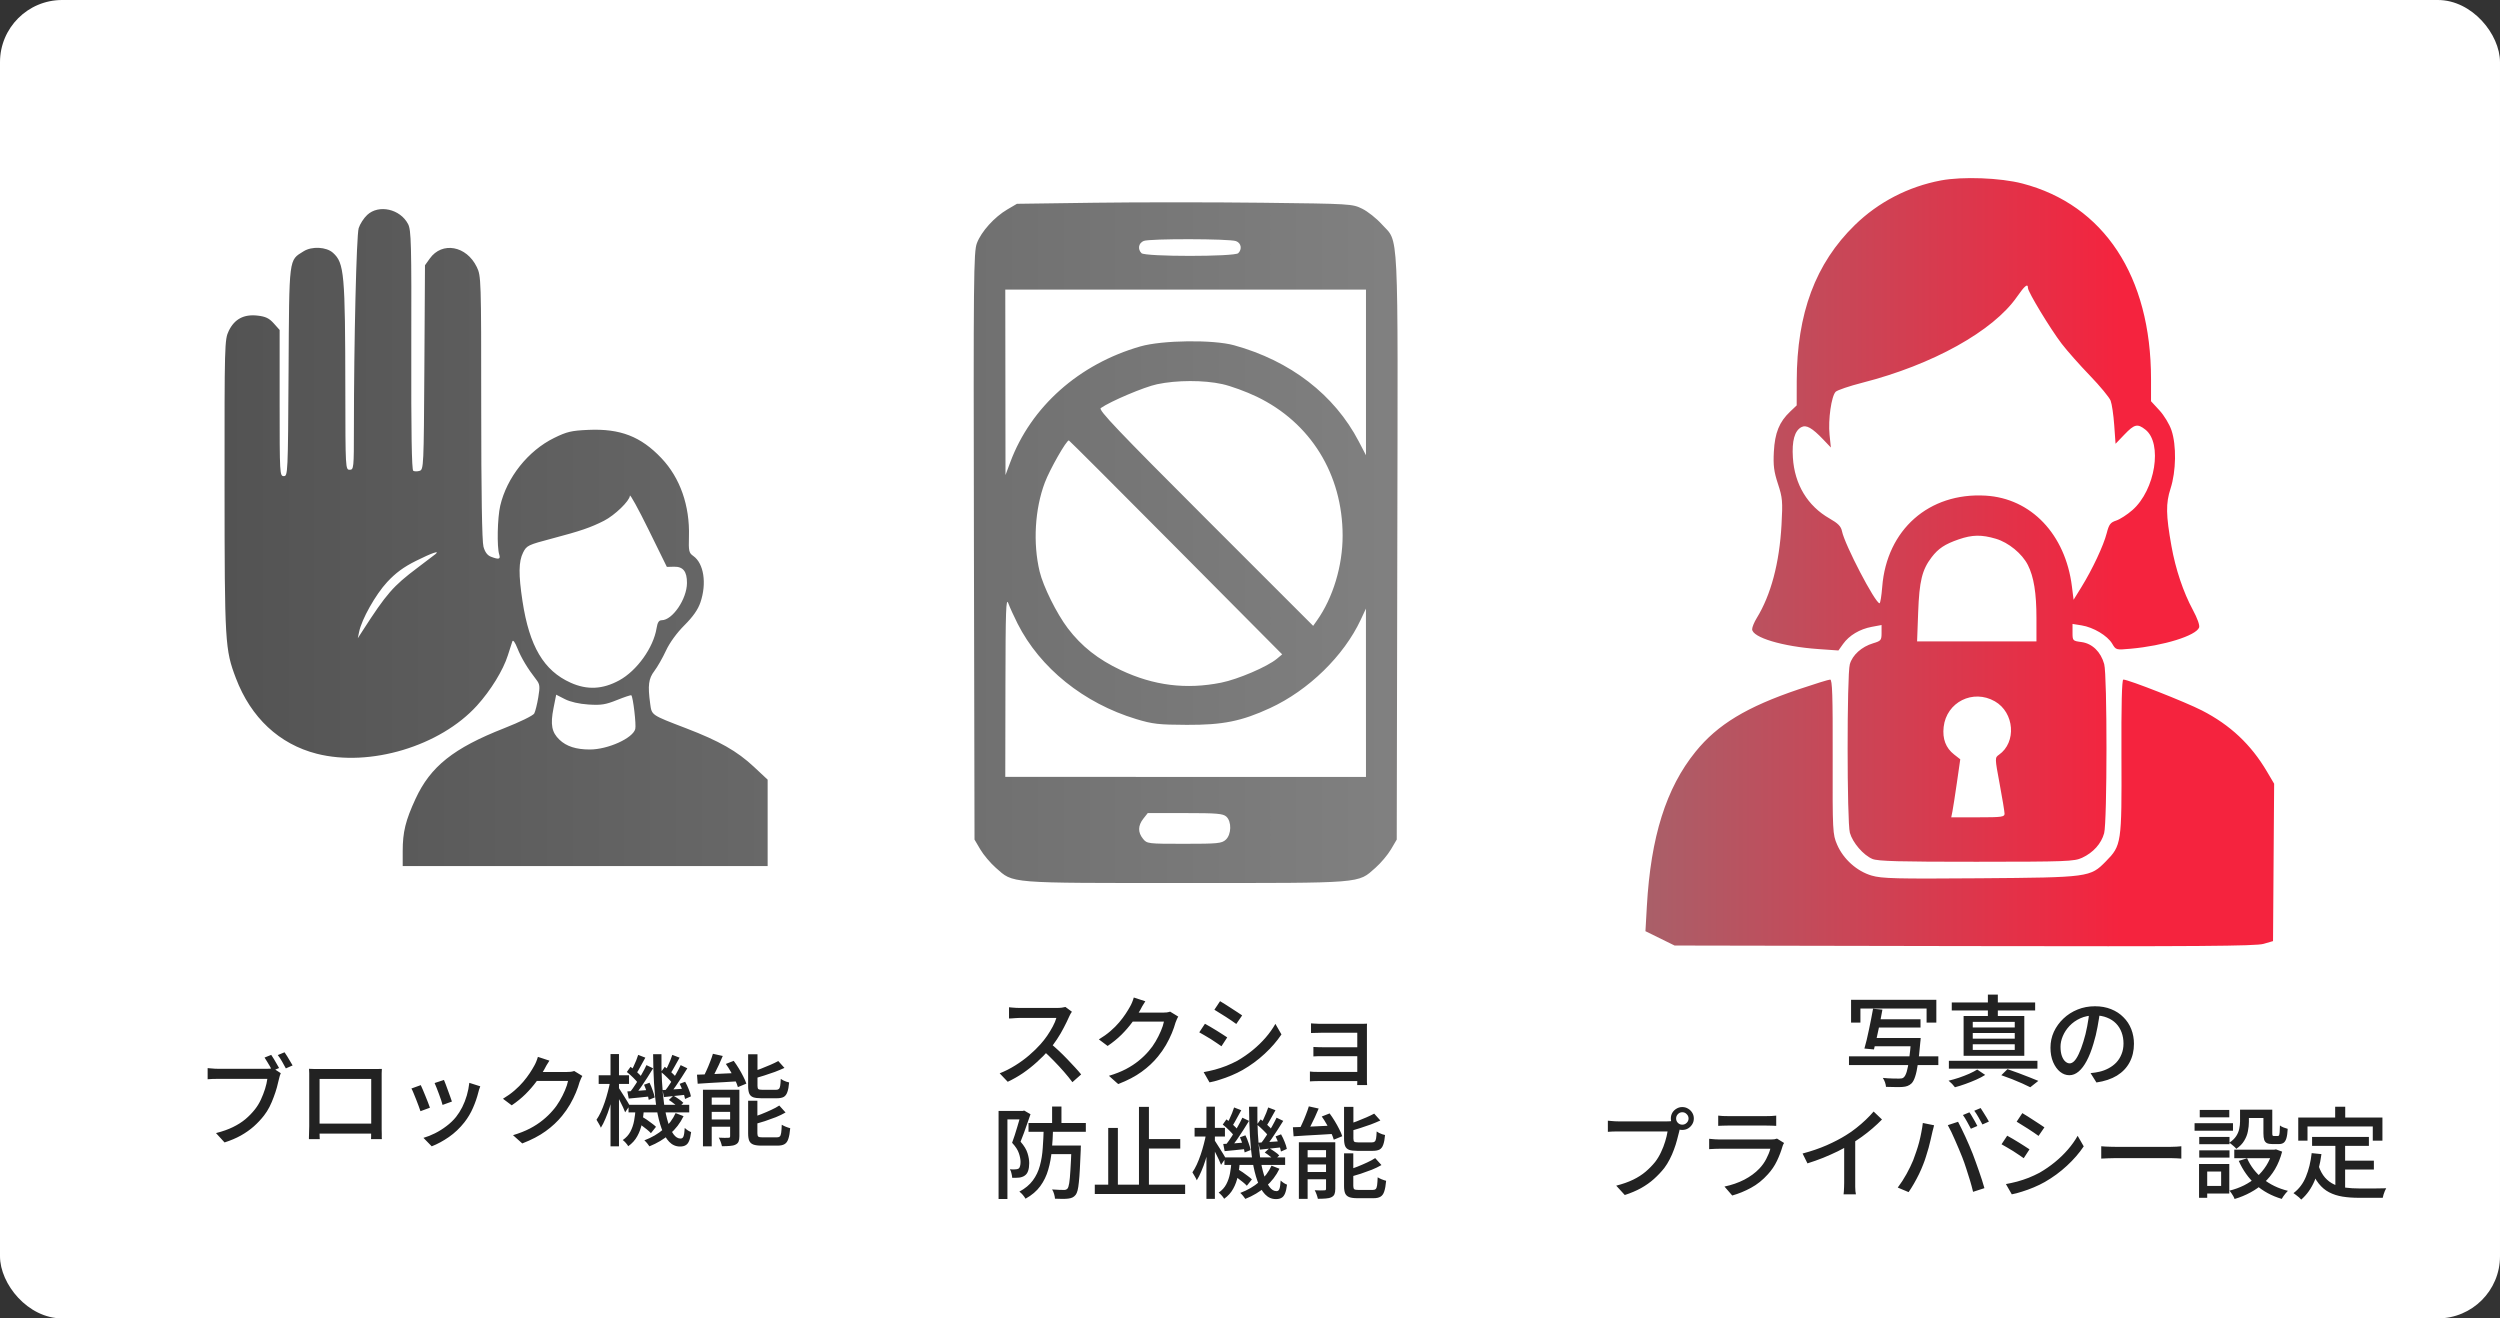
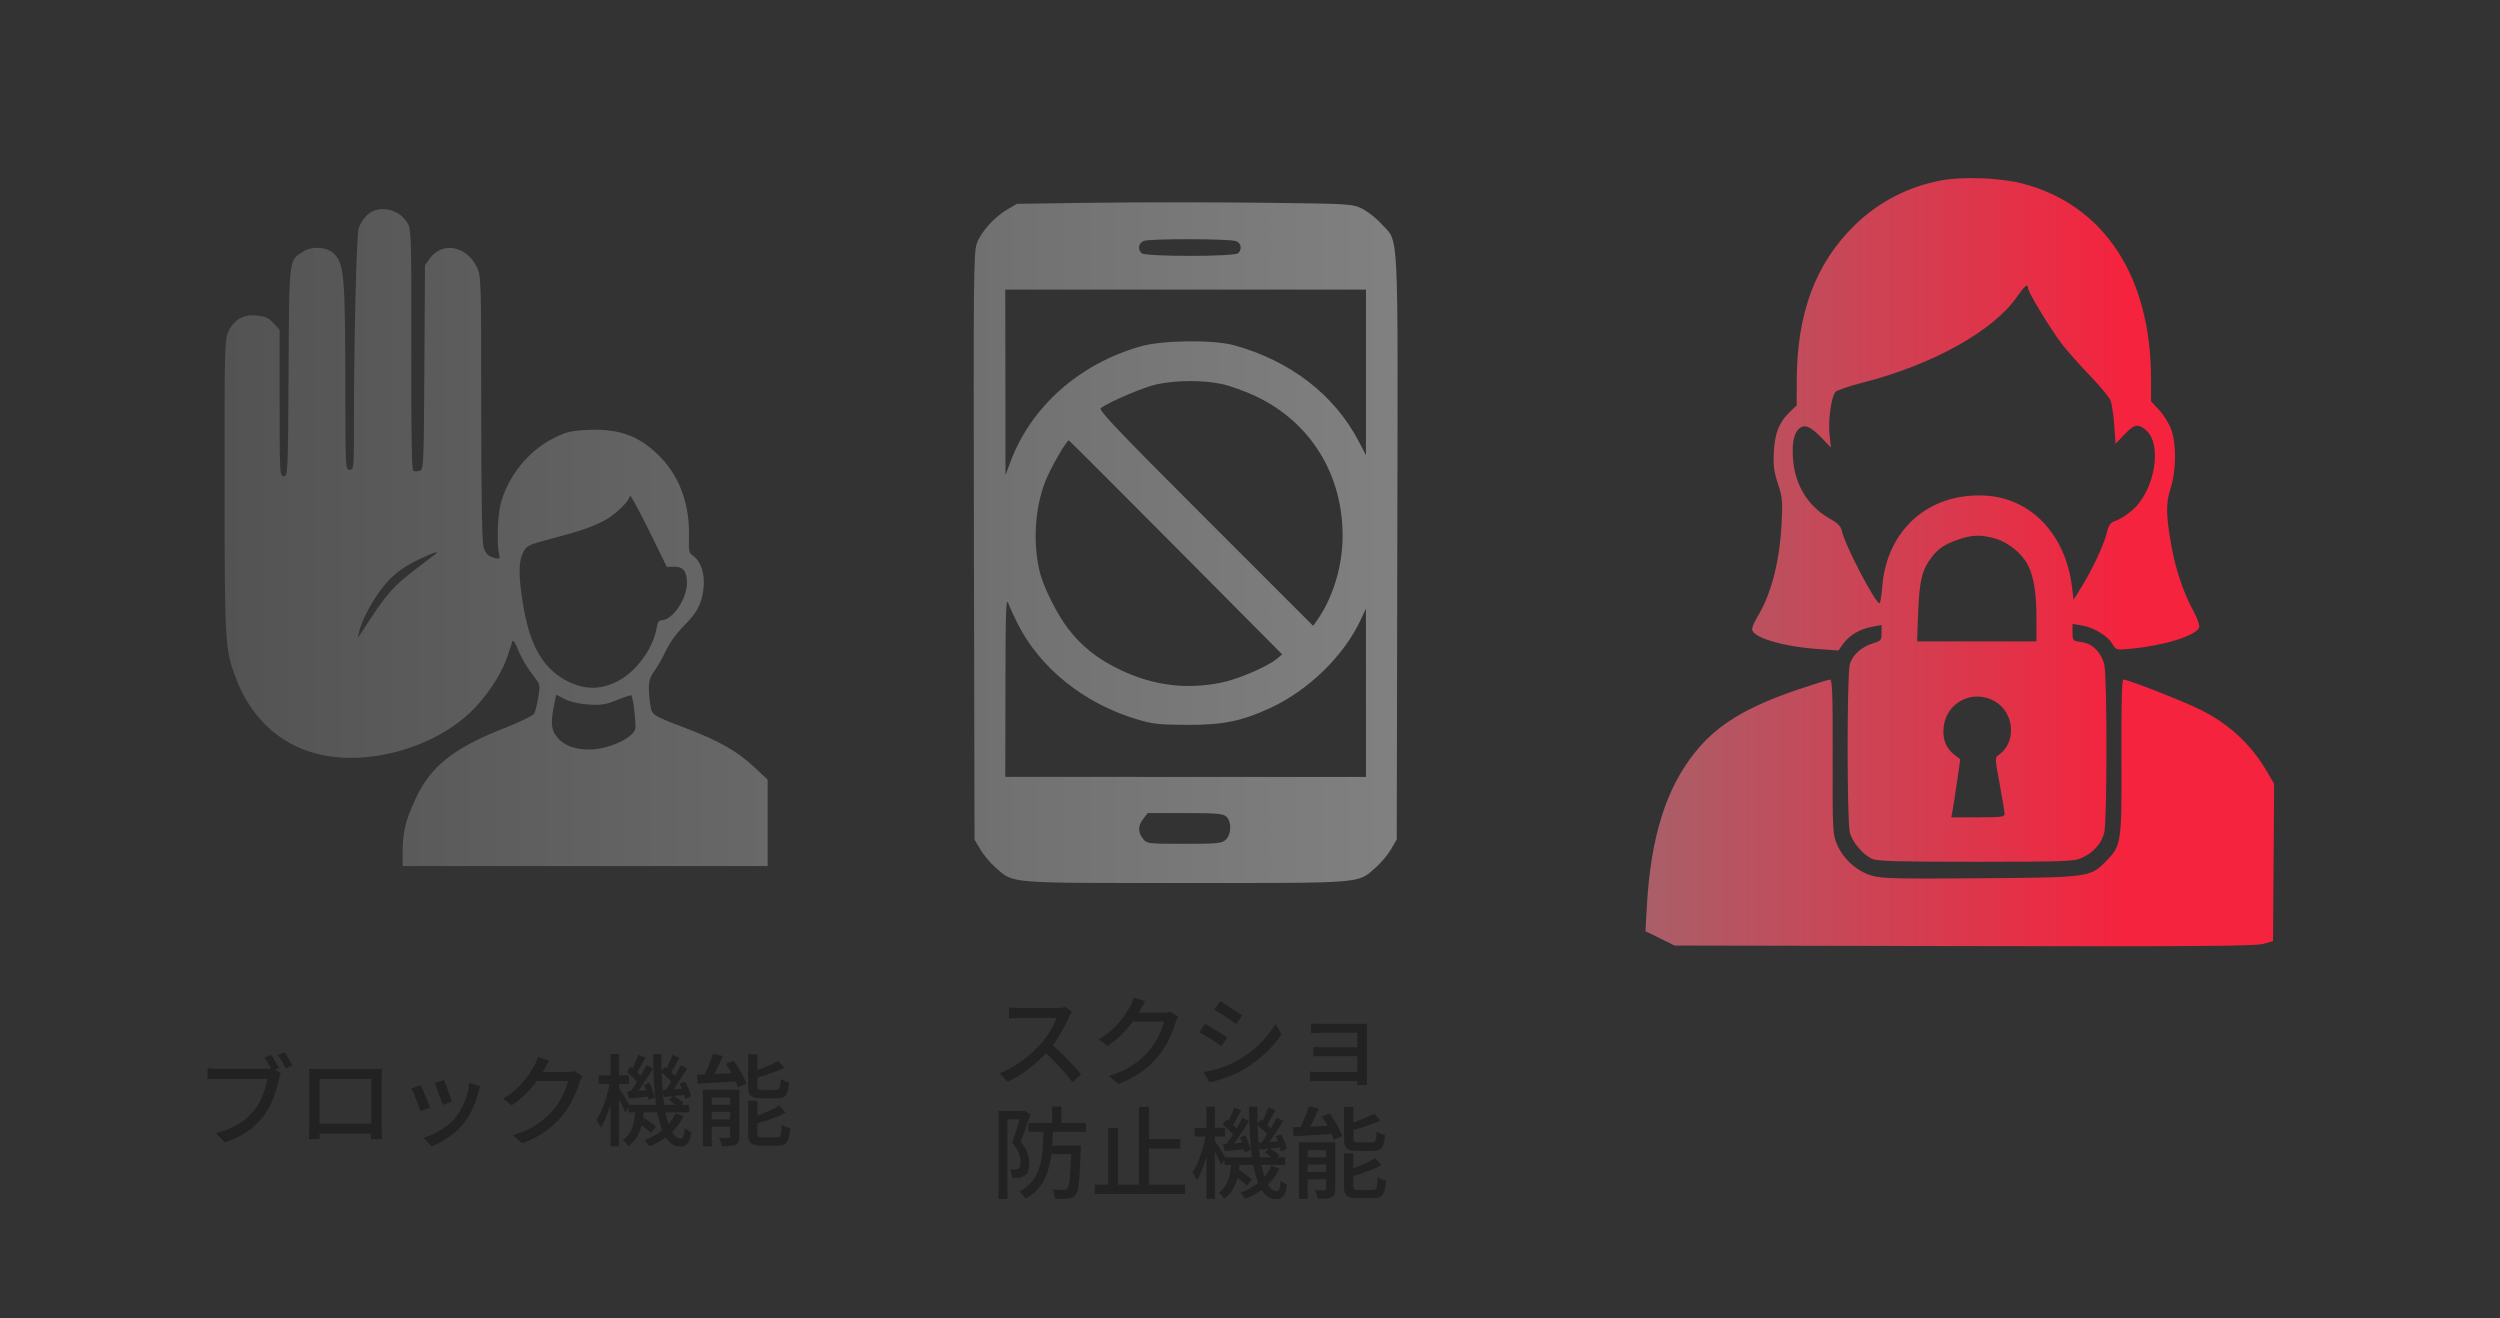
<svg xmlns="http://www.w3.org/2000/svg" width="804" height="424" viewBox="0 0 804 424" fill="none">
  <rect x="0" y="0" width="804" height="424" fill="#333333" stroke="none" />
-   <rect width="804" height="424" rx="20" fill="white" />
  <path fill-rule="evenodd" clip-rule="evenodd" d="M624.193 58.03C613.674 60.029 604.083 64.997 596.533 72.359C583.857 84.718 577.867 100.774 577.83 122.495L577.816 130.375L575.707 132.377C572.214 135.691 570.79 139.201 570.472 145.283C570.241 149.7 570.491 151.662 571.789 155.613C573.251 160.067 573.35 161.21 572.935 168.766C572.256 181.104 569.543 191.311 564.956 198.784C564.151 200.096 563.491 201.7 563.49 202.349C563.484 204.987 573.277 207.932 584.729 208.735L591.238 209.193L592.728 207.104C594.699 204.338 598.089 202.315 601.959 201.593L605.111 201.005V203.535C605.111 205.892 604.926 206.121 602.412 206.873C598.695 207.985 595.731 210.659 594.899 213.651C593.952 217.057 593.967 264.394 594.916 267.808C595.807 271.012 599.262 275.023 602.178 276.24C603.924 276.969 610.903 277.158 635.624 277.146C664.575 277.132 667.064 277.038 669.593 275.869C673.187 274.207 675.775 271.323 676.69 267.96C677.683 264.317 677.701 217.128 676.712 213.571C675.614 209.623 672.863 206.951 669.423 206.49C666.56 206.107 666.523 206.067 666.523 203.378V200.654L669.423 201.118C673.233 201.726 677.753 204.424 679.275 206.997C680.493 209.056 680.497 209.058 685.279 208.625C695.83 207.672 706.22 204.446 707.233 201.809C707.493 201.132 706.685 198.854 705.227 196.152C702.142 190.439 699.663 183.044 698.338 175.612C696.553 165.597 696.496 161.902 698.05 157.104C699.848 151.558 699.981 143.23 698.35 138.382C697.7 136.446 695.97 133.584 694.473 131.965L691.77 129.04V121.915C691.77 88.863 676.643 65.863 650.404 59.018C643.335 57.174 631.119 56.714 624.193 58.03ZM351.957 65.202L327.051 65.543L323.941 67.369C319.798 69.802 315.586 74.469 314.175 78.192C313.116 80.983 313.041 88.542 313.215 175.612L313.404 270.005L315.269 273.175C316.295 274.918 318.538 277.579 320.254 279.087C326.046 284.179 323.518 283.976 381.298 283.976C439.078 283.976 436.55 284.179 442.342 279.087C444.058 277.579 446.301 274.918 447.327 273.175L449.192 270.005L449.373 175.987C449.575 70.33 449.961 78.322 444.352 72.091C442.682 70.236 439.863 68.003 438.089 67.13C434.902 65.562 434.512 65.539 405.863 65.202C389.913 65.015 365.655 65.015 351.957 65.202ZM118.09 69.123C116.984 70.154 115.751 72.072 115.349 73.382C114.634 75.716 113.82 109.838 113.817 137.616C113.815 150.621 113.768 151.076 112.45 151.076C111.111 151.076 111.085 150.612 111.057 125.689C111.014 87.886 110.72 84.589 107.089 81.306C104.968 79.389 100.3 79.143 97.646 80.808C92.824 83.833 93.025 82.224 92.802 119.524C92.606 152.346 92.571 153.121 91.267 153.121C89.968 153.121 89.932 152.49 89.932 129.619V106.117L88.034 103.993C86.553 102.338 85.405 101.789 82.814 101.498C78.42 101.003 75.415 102.599 73.568 106.411C72.227 109.177 72.192 110.482 72.215 156.233C72.24 206.864 72.36 208.878 75.869 218.113C80.688 230.797 89.816 239.323 101.871 242.402C118.943 246.763 141.581 239.959 153.398 226.917C157.836 222.02 161.819 215.532 163.331 210.74C163.927 208.85 164.572 206.843 164.766 206.281C164.982 205.648 165.605 206.487 166.402 208.484C167.647 211.606 169.696 215.018 172.447 218.549C173.62 220.054 173.697 220.72 173.113 224.26C172.748 226.463 172.164 228.802 171.814 229.457C171.455 230.125 167.204 232.206 162.113 234.206C145.857 240.591 138.444 246.499 133.641 256.897C130.418 263.875 129.509 267.577 129.509 273.714V278.524H188.191H246.874V264.631V250.737L242.465 246.618C237.051 241.559 231.346 238.315 220.637 234.208C209.347 229.877 209.613 230.059 209.1 226.319C208.291 220.422 208.568 218.256 210.448 215.784C211.43 214.493 213.104 211.56 214.168 209.265C215.362 206.689 217.635 203.56 220.109 201.086C222.883 198.313 224.468 196.047 225.26 193.722C227.342 187.608 226.349 181.172 222.958 178.8C221.56 177.822 221.43 177.236 221.566 172.561C221.857 162.605 218.734 153.704 212.719 147.352C206.103 140.365 199.48 137.799 189.218 138.248C183.772 138.486 182.308 138.83 178.228 140.832C169.835 144.951 162.996 153.548 160.876 162.642C159.973 166.517 159.775 175.882 160.546 178.307C161.038 179.854 160.457 180.019 157.912 179.052C156.746 178.609 155.974 177.581 155.483 175.815C155.015 174.129 154.762 158.51 154.76 131.016C154.756 89.623 154.729 88.748 153.333 85.869C150.012 79.018 142.175 77.604 138.221 83.142L136.674 85.308L136.478 118.154C136.289 150.059 136.244 151.012 134.949 151.423C134.216 151.656 133.293 151.647 132.899 151.403C132.41 151.102 132.211 138.749 132.272 112.597C132.352 78.269 132.244 74.006 131.243 72.073C128.719 67.197 121.814 65.648 118.09 69.123ZM397.504 77.544C399.17 78.167 399.529 80.116 398.22 81.423C397.06 82.582 368.265 82.582 367.105 81.423C365.798 80.118 366.155 78.161 367.822 77.484C369.732 76.707 395.406 76.759 397.504 77.544ZM652.193 92.639C652.193 93.884 659.382 105.753 663.027 110.525C664.745 112.774 668.828 117.387 672.1 120.776C675.371 124.166 678.378 127.804 678.781 128.863C679.184 129.921 679.704 133.473 679.938 136.754L680.362 142.722L683.219 139.743C686.435 136.391 687.408 136.162 689.955 138.164C695.549 142.558 693.137 157.582 685.801 164.031C684.142 165.49 681.792 167.011 680.58 167.411C678.698 168.031 678.249 168.629 677.514 171.491C676.493 175.473 672.919 183.088 669.397 188.792L666.864 192.893L666.326 188.585C664.237 171.84 653.198 160.242 638.542 159.395C620.361 158.344 606.762 170.353 605.322 188.731C605.094 191.637 604.708 194.013 604.463 194.013C603.081 194.013 593.249 175.158 592.387 170.856C592.07 169.271 591.147 168.325 588.362 166.734C581.305 162.701 577.145 155.799 576.593 147.209C576.244 141.767 577.139 138.537 579.32 137.371C580.899 136.528 582.783 137.598 586.396 141.389L588.809 143.92L588.385 139.831C587.887 135.016 588.973 127.374 590.351 125.997C590.884 125.465 594.774 124.147 598.997 123.067C621.507 117.312 640.988 106.487 648.632 95.486C651.164 91.842 652.193 91.019 652.193 92.639ZM439.298 119.775V146.404L436.983 141.968C429.144 126.946 414.991 116.032 396.874 111.037C390.16 109.185 373.823 109.383 366.771 111.4C347.029 117.048 331.542 130.821 324.916 148.623L323.369 152.78L323.333 122.963L323.298 93.145H381.298H439.298V119.775ZM393.105 123.531C395.806 124.126 400.779 125.941 404.157 127.567C421.498 135.912 431.773 152.535 431.788 172.265C431.794 181.976 428.692 192.246 423.555 199.519L422.314 201.275L387.647 166.616C359.454 138.428 353.171 131.823 354.004 131.239C357.148 129.036 367.97 124.45 372.086 123.577C378.452 122.225 387.08 122.207 393.105 123.531ZM378.227 176.098L412.345 210.443L410.639 211.868C407.604 214.402 398.153 218.456 392.756 219.538C381.484 221.799 371.065 220.503 360.486 215.523C353.149 212.069 347.809 207.857 343.4 202.046C339.831 197.343 335.487 188.586 334.342 183.79C332.166 174.67 332.804 163.722 336.01 155.21C337.621 150.931 343.047 141.426 343.755 141.644C343.95 141.704 359.463 157.209 378.227 176.098ZM216.776 182.257C219.682 182.185 220.95 183.784 220.93 187.499C220.902 192.645 216.263 199.466 212.791 199.466C211.903 199.466 211.453 200.169 211.156 202.021C210.154 208.275 204.826 215.716 199.134 218.81C193.8 221.71 188.843 221.95 183.521 219.564C174.875 215.688 170.246 207.849 168.033 193.332C166.728 184.769 166.782 180.552 168.234 177.686C169.373 175.435 169.792 175.234 177.615 173.17C186.674 170.78 190 169.641 194.257 167.472C197.71 165.712 202.501 161.076 202.572 159.425C202.601 158.77 205.287 163.651 208.543 170.274L214.462 182.315L216.776 182.257ZM641.875 173.265C645.946 174.473 650.313 178.054 652.158 181.699C654.081 185.496 654.923 190.709 654.923 198.817V206.281H635.729H616.536L616.882 196.91C617.253 186.854 618.136 183.241 621.205 179.223C623.376 176.38 625.469 174.996 629.929 173.457C634.284 171.953 637.29 171.905 641.875 173.265ZM140.051 178.198C139.695 178.495 137.1 180.468 134.285 182.582C126.428 188.483 124.307 190.918 116.607 202.873L115.07 205.259L115.487 203.214C116.316 199.152 120.786 191.205 124.494 187.205C127.227 184.257 129.786 182.373 133.746 180.393C138.816 177.859 141.632 176.877 140.051 178.198ZM327.251 200.549C334.471 214.834 348.544 226.16 365.407 231.257C370.705 232.858 372.597 233.074 381.639 233.115C393.248 233.167 399.279 231.955 408.437 227.728C420.835 222.007 432.191 210.936 437.63 199.267L439.285 195.717L439.291 222.794L439.298 249.871L381.298 249.855L323.298 249.839L323.346 220.734C323.387 196.101 323.53 191.995 324.277 194.021C324.763 195.337 326.101 198.274 327.251 200.549ZM578.499 221.667C561.746 227.325 552.378 232.99 545.284 241.752C535.824 253.437 530.894 269.092 529.628 291.467L529.175 299.471L533.863 301.776L538.552 304.082L631.708 304.26C706.728 304.404 725.462 304.265 727.935 303.549L731.005 302.66L731.184 277.352L731.363 252.045L729.02 248.076C723.907 239.416 717.242 233.16 708.146 228.487C702.811 225.746 684.501 218.549 682.862 218.549C682.387 218.549 682.189 226.632 682.256 243.254C682.368 271.281 682.278 271.889 677.248 277.013C672.222 282.134 671.85 282.183 636.635 282.453C609.79 282.659 605.227 282.546 601.953 281.595C597.2 280.215 592.826 276.304 590.817 271.639C589.379 268.302 589.334 267.416 589.391 243.371C589.438 223.685 589.27 218.549 588.58 218.552C588.102 218.554 583.565 219.955 578.499 221.667ZM189.252 226.575C193.31 226.84 194.75 226.613 198.43 225.128C200.831 224.16 202.902 223.473 203.032 223.603C203.607 224.176 204.653 233.108 204.302 234.445C203.523 237.416 195.499 241.039 189.698 241.039C185.275 241.039 182.16 240.037 179.917 237.89C177.427 235.507 176.959 233.019 178.008 227.747L178.87 223.41L181.654 224.836C183.393 225.726 186.245 226.379 189.252 226.575ZM641.546 225.545C647.849 229.155 648.582 238.732 642.86 242.734C641.529 243.665 641.531 243.741 643.081 252.068C643.94 256.686 644.653 261 644.665 261.656C644.685 262.73 643.832 262.849 636.104 262.849H627.52L627.897 260.974C628.104 259.943 628.756 255.746 629.347 251.645L630.421 244.19L628.434 242.638C625.761 240.547 624.647 237.613 625.078 233.794C625.981 225.795 634.515 221.52 641.546 225.545ZM394.379 262.614C396.147 264.211 396.041 268.398 394.191 270.07C392.894 271.242 391.599 271.368 380.825 271.368C369.11 271.368 368.872 271.339 367.591 269.759C365.901 267.675 365.938 265.52 367.701 263.281L369.115 261.486H381.123C391.34 261.486 393.318 261.654 394.379 262.614Z" fill="url(#paint0_linear_4542_25)" />
-   <path d="M87.224 339.248C87.501 339.632 87.789 340.08 88.088 340.592C88.408 341.104 88.707 341.616 88.984 342.128C89.283 342.619 89.539 343.067 89.752 343.472L87.576 344.4C87.363 343.952 87.117 343.483 86.84 342.992C86.563 342.48 86.264 341.979 85.944 341.488C85.645 340.976 85.357 340.517 85.08 340.112L87.224 339.248ZM91.512 338.416C91.768 338.779 92.056 339.216 92.376 339.728C92.696 340.24 93.005 340.763 93.304 341.296C93.624 341.808 93.891 342.256 94.104 342.64L91.928 343.6C91.587 342.939 91.181 342.203 90.712 341.392C90.243 340.56 89.784 339.867 89.336 339.312L91.512 338.416ZM90.296 345.136C90.168 345.392 90.061 345.68 89.976 346C89.891 346.32 89.805 346.651 89.72 346.992C89.549 347.803 89.325 348.709 89.048 349.712C88.771 350.715 88.429 351.749 88.024 352.816C87.64 353.883 87.192 354.928 86.68 355.952C86.168 356.955 85.581 357.883 84.92 358.736C83.96 359.973 82.861 361.147 81.624 362.256C80.387 363.344 78.989 364.325 77.432 365.2C75.896 366.053 74.157 366.789 72.216 367.408L69.464 364.4C71.576 363.867 73.389 363.227 74.904 362.48C76.44 361.733 77.784 360.88 78.936 359.92C80.088 358.939 81.101 357.893 81.976 356.784C82.723 355.845 83.363 354.8 83.896 353.648C84.429 352.496 84.877 351.344 85.24 350.192C85.603 349.019 85.848 347.941 85.976 346.96C85.656 346.96 85.101 346.96 84.312 346.96C83.523 346.96 82.595 346.96 81.528 346.96C80.461 346.96 79.341 346.96 78.168 346.96C77.016 346.96 75.896 346.96 74.808 346.96C73.741 346.96 72.803 346.96 71.992 346.96C71.181 346.96 70.595 346.96 70.232 346.96C69.571 346.96 68.931 346.971 68.312 346.992C67.715 347.013 67.203 347.045 66.776 347.088V343.504C67.096 343.525 67.459 343.557 67.864 343.6C68.269 343.643 68.685 343.675 69.112 343.696C69.539 343.717 69.923 343.728 70.264 343.728C70.563 343.728 71.032 343.728 71.672 343.728C72.312 343.728 73.069 343.728 73.944 343.728C74.819 343.728 75.747 343.728 76.728 343.728C77.709 343.728 78.68 343.728 79.64 343.728C80.621 343.728 81.528 343.728 82.36 343.728C83.213 343.728 83.939 343.728 84.536 343.728C85.133 343.728 85.539 343.728 85.752 343.728C86.051 343.728 86.381 343.717 86.744 343.696C87.107 343.675 87.469 343.621 87.832 343.536L90.296 345.136ZM99.384 343.728C100.045 343.749 100.621 343.771 101.112 343.792C101.624 343.792 102.083 343.792 102.488 343.792C102.765 343.792 103.256 343.792 103.96 343.792C104.664 343.792 105.496 343.792 106.456 343.792C107.416 343.792 108.44 343.792 109.528 343.792C110.637 343.792 111.747 343.792 112.856 343.792C113.965 343.792 114.989 343.792 115.928 343.792C116.888 343.792 117.709 343.792 118.392 343.792C119.096 343.792 119.587 343.792 119.864 343.792C120.227 343.792 120.675 343.792 121.208 343.792C121.763 343.792 122.296 343.781 122.808 343.76C122.787 344.187 122.765 344.645 122.744 345.136C122.744 345.605 122.744 346.064 122.744 346.512C122.744 346.747 122.744 347.184 122.744 347.824C122.744 348.443 122.744 349.2 122.744 350.096C122.744 350.971 122.744 351.92 122.744 352.944C122.744 353.947 122.744 354.949 122.744 355.952C122.744 356.955 122.744 357.893 122.744 358.768C122.744 359.643 122.744 360.389 122.744 361.008C122.744 361.605 122.744 362.011 122.744 362.224C122.744 362.501 122.744 362.864 122.744 363.312C122.765 363.739 122.776 364.176 122.776 364.624C122.776 365.072 122.776 365.456 122.776 365.776C122.797 366.096 122.808 366.288 122.808 366.352H119.32C119.341 366.267 119.352 366.011 119.352 365.584C119.352 365.157 119.352 364.656 119.352 364.08C119.373 363.504 119.384 362.971 119.384 362.48C119.384 362.267 119.384 361.829 119.384 361.168C119.384 360.507 119.384 359.707 119.384 358.768C119.384 357.829 119.384 356.827 119.384 355.76C119.384 354.693 119.384 353.648 119.384 352.624C119.384 351.579 119.384 350.64 119.384 349.808C119.384 348.955 119.384 348.272 119.384 347.76C119.384 347.248 119.384 346.992 119.384 346.992H102.776C102.776 346.992 102.776 347.248 102.776 347.76C102.776 348.251 102.776 348.923 102.776 349.776C102.776 350.629 102.776 351.568 102.776 352.592C102.776 353.616 102.776 354.661 102.776 355.728C102.776 356.795 102.776 357.797 102.776 358.736C102.776 359.675 102.776 360.475 102.776 361.136C102.776 361.797 102.776 362.245 102.776 362.48C102.776 362.779 102.776 363.141 102.776 363.568C102.776 363.973 102.776 364.379 102.776 364.784C102.797 365.168 102.808 365.509 102.808 365.808C102.829 366.107 102.84 366.288 102.84 366.352H99.352C99.352 366.288 99.352 366.096 99.352 365.776C99.373 365.456 99.384 365.083 99.384 364.656C99.405 364.229 99.416 363.803 99.416 363.376C99.437 362.928 99.448 362.544 99.448 362.224C99.448 361.989 99.448 361.563 99.448 360.944C99.448 360.325 99.448 359.579 99.448 358.704C99.448 357.808 99.448 356.859 99.448 355.856C99.448 354.832 99.448 353.819 99.448 352.816C99.448 351.813 99.448 350.875 99.448 350C99.448 349.125 99.448 348.379 99.448 347.76C99.448 347.141 99.448 346.725 99.448 346.512C99.448 346.107 99.448 345.648 99.448 345.136C99.448 344.624 99.427 344.155 99.384 343.728ZM120.664 361.36V364.56H101.144V361.36H120.664ZM142.776 347.312C142.925 347.632 143.117 348.112 143.352 348.752C143.587 349.371 143.832 350.043 144.088 350.768C144.365 351.472 144.611 352.144 144.824 352.784C145.059 353.424 145.229 353.915 145.336 354.256L142.328 355.344C142.243 354.96 142.093 354.459 141.88 353.84C141.667 353.2 141.432 352.539 141.176 351.856C140.92 351.152 140.664 350.48 140.408 349.84C140.173 349.2 139.96 348.688 139.768 348.304L142.776 347.312ZM154.456 349.36C154.307 349.765 154.179 350.117 154.072 350.416C153.987 350.715 153.912 350.992 153.848 351.248C153.421 352.955 152.845 354.629 152.12 356.272C151.416 357.915 150.499 359.461 149.368 360.912C147.896 362.789 146.221 364.379 144.344 365.68C142.488 366.96 140.653 367.952 138.84 368.656L136.184 365.936C137.379 365.595 138.616 365.104 139.896 364.464C141.176 363.824 142.403 363.056 143.576 362.16C144.771 361.264 145.805 360.272 146.68 359.184C147.405 358.267 148.067 357.221 148.664 356.048C149.261 354.853 149.752 353.595 150.136 352.272C150.52 350.928 150.787 349.584 150.936 348.24L154.456 349.36ZM135.32 348.976C135.512 349.339 135.736 349.84 135.992 350.48C136.269 351.099 136.547 351.771 136.824 352.496C137.123 353.221 137.4 353.915 137.656 354.576C137.912 355.237 138.115 355.792 138.264 356.24L135.224 357.36C135.096 356.955 134.904 356.411 134.648 355.728C134.392 355.024 134.115 354.299 133.816 353.552C133.539 352.805 133.261 352.123 132.984 351.504C132.728 350.864 132.504 350.384 132.312 350.064L135.32 348.976ZM187.288 346.032C187.117 346.288 186.957 346.597 186.808 346.96C186.659 347.323 186.52 347.664 186.392 347.984C186.115 349.008 185.72 350.139 185.208 351.376C184.696 352.613 184.067 353.883 183.32 355.184C182.573 356.464 181.72 357.691 180.76 358.864C179.288 360.677 177.528 362.32 175.48 363.792C173.453 365.264 170.947 366.576 167.96 367.728L164.984 365.072C167.053 364.453 168.867 363.739 170.424 362.928C172.003 362.096 173.389 361.189 174.584 360.208C175.8 359.227 176.877 358.181 177.816 357.072C178.627 356.155 179.352 355.141 179.992 354.032C180.653 352.901 181.219 351.781 181.688 350.672C182.179 349.541 182.509 348.528 182.68 347.632H171.288L172.504 344.752C172.781 344.752 173.251 344.752 173.912 344.752C174.595 344.752 175.363 344.752 176.216 344.752C177.091 344.752 177.944 344.752 178.776 344.752C179.629 344.752 180.365 344.752 180.984 344.752C181.624 344.752 182.051 344.752 182.264 344.752C182.712 344.752 183.149 344.731 183.576 344.688C184.003 344.624 184.365 344.539 184.664 344.432L187.288 346.032ZM176.696 341.104C176.376 341.573 176.056 342.085 175.736 342.64C175.437 343.195 175.203 343.632 175.032 343.952C174.371 345.168 173.528 346.459 172.504 347.824C171.501 349.189 170.339 350.533 169.016 351.856C167.693 353.157 166.211 354.363 164.568 355.472L161.752 353.36C163.139 352.528 164.376 351.643 165.464 350.704C166.552 349.765 167.491 348.827 168.28 347.888C169.091 346.928 169.784 346.011 170.36 345.136C170.936 344.261 171.416 343.472 171.8 342.768C171.992 342.448 172.205 342.011 172.44 341.456C172.675 340.88 172.856 340.357 172.984 339.888L176.696 341.104ZM202.136 355.312H221.656V357.744H202.136V355.312ZM204.728 360.816L206.264 358.992C206.819 359.312 207.395 359.675 207.992 360.08C208.589 360.485 209.144 360.891 209.656 361.296C210.189 361.68 210.627 362.043 210.968 362.384L209.336 364.432C209.016 364.069 208.589 363.675 208.056 363.248C207.544 362.821 206.989 362.395 206.392 361.968C205.816 361.541 205.261 361.157 204.728 360.816ZM215.096 353.744L216.568 352.368C217.144 352.688 217.731 353.061 218.328 353.488C218.947 353.915 219.427 354.309 219.768 354.672L218.2 356.176C217.859 355.813 217.389 355.408 216.792 354.96C216.216 354.491 215.651 354.085 215.096 353.744ZM204.408 356.528H207.128C207 358.149 206.776 359.717 206.456 361.232C206.157 362.747 205.656 364.133 204.952 365.392C204.269 366.651 203.299 367.728 202.04 368.624C201.869 368.304 201.603 367.941 201.24 367.536C200.899 367.152 200.579 366.853 200.28 366.64C201.368 365.893 202.189 364.987 202.744 363.92C203.299 362.853 203.693 361.691 203.928 360.432C204.163 359.152 204.323 357.851 204.408 356.528ZM210.04 339.024H212.728C212.685 342.075 212.739 344.976 212.888 347.728C213.037 350.459 213.272 352.955 213.592 355.216C213.933 357.456 214.36 359.397 214.872 361.04C215.384 362.661 215.971 363.92 216.632 364.816C217.293 365.712 218.04 366.16 218.872 366.16C219.32 366.16 219.629 365.936 219.8 365.488C219.992 365.019 220.131 364.101 220.216 362.736C220.493 363.013 220.824 363.28 221.208 363.536C221.592 363.771 221.944 363.952 222.264 364.08C222.115 365.296 221.901 366.235 221.624 366.896C221.347 367.579 220.973 368.048 220.504 368.304C220.056 368.581 219.448 368.72 218.68 368.72C217.336 368.72 216.173 368.208 215.192 367.184C214.232 366.181 213.421 364.763 212.76 362.928C212.099 361.093 211.565 358.939 211.16 356.464C210.776 353.968 210.499 351.237 210.328 348.272C210.157 345.307 210.061 342.224 210.04 339.024ZM217.272 357.968L219.832 358.96C218.765 361.179 217.283 363.109 215.384 364.752C213.485 366.373 211.309 367.675 208.856 368.656C208.685 368.379 208.44 368.048 208.12 367.664C207.8 367.28 207.501 366.971 207.224 366.736C209.592 365.84 211.64 364.645 213.368 363.152C215.096 361.659 216.397 359.931 217.272 357.968ZM212.6 344.752L213.784 343.088C214.467 343.579 215.16 344.155 215.864 344.816C216.589 345.456 217.133 346.032 217.496 346.544L216.248 348.432C215.907 347.899 215.373 347.291 214.648 346.608C213.944 345.904 213.261 345.285 212.6 344.752ZM218.584 348.56L220.344 347.888C220.771 348.635 221.155 349.445 221.496 350.32C221.859 351.195 222.093 351.952 222.2 352.592L220.312 353.424C220.205 352.763 219.981 351.984 219.64 351.088C219.32 350.171 218.968 349.328 218.584 348.56ZM213.08 350.576C214.061 350.512 215.181 350.437 216.44 350.352C217.699 350.267 219.011 350.181 220.376 350.096L220.44 352.08C219.203 352.208 217.997 352.336 216.824 352.464C215.672 352.592 214.573 352.709 213.528 352.816L213.08 350.576ZM216.216 339.248L218.552 340.144C218.061 341.019 217.549 341.936 217.016 342.896C216.504 343.835 216.035 344.624 215.608 345.264L213.944 344.528C214.2 344.037 214.467 343.493 214.744 342.896C215.043 342.277 215.32 341.648 215.576 341.008C215.832 340.368 216.045 339.781 216.216 339.248ZM218.904 342.544L221.048 343.568C220.493 344.485 219.885 345.445 219.224 346.448C218.584 347.429 217.944 348.389 217.304 349.328C216.664 350.245 216.045 351.056 215.448 351.76L213.816 350.864C214.392 350.139 214.989 349.296 215.608 348.336C216.248 347.355 216.856 346.363 217.432 345.36C218.008 344.336 218.499 343.397 218.904 342.544ZM201.592 344.752L202.776 343.088C203.48 343.579 204.184 344.155 204.888 344.816C205.613 345.456 206.147 346.032 206.488 346.544L205.272 348.432C204.909 347.899 204.376 347.291 203.672 346.608C202.968 345.904 202.275 345.285 201.592 344.752ZM207.128 348.848L208.888 348.208C209.272 348.976 209.613 349.808 209.912 350.704C210.232 351.579 210.445 352.325 210.552 352.944L208.632 353.712C208.547 353.051 208.355 352.272 208.056 351.376C207.779 350.459 207.469 349.616 207.128 348.848ZM201.752 350.992C202.755 350.949 203.885 350.885 205.144 350.8C206.424 350.693 207.757 350.587 209.144 350.48L209.176 352.592C207.939 352.72 206.723 352.848 205.528 352.976C204.355 353.104 203.245 353.211 202.2 353.296L201.752 350.992ZM205.24 339.248L207.544 340.144C207.053 341.04 206.541 341.968 206.008 342.928C205.496 343.888 205.027 344.699 204.6 345.36L202.936 344.592C203.213 344.101 203.491 343.547 203.768 342.928C204.067 342.309 204.344 341.68 204.6 341.04C204.856 340.379 205.069 339.781 205.24 339.248ZM207.896 342.544L210.04 343.568C209.464 344.507 208.845 345.499 208.184 346.544C207.523 347.589 206.851 348.603 206.168 349.584C205.485 350.544 204.845 351.387 204.248 352.112L202.616 351.216C203.213 350.469 203.832 349.595 204.472 348.592C205.133 347.568 205.763 346.533 206.36 345.488C206.979 344.421 207.491 343.44 207.896 342.544ZM192.536 345.808H202.296V348.592H192.536V345.808ZM196.344 338.992H199.064V368.656H196.344V338.992ZM196.248 347.6L197.944 348.144C197.731 349.403 197.464 350.715 197.144 352.08C196.824 353.445 196.461 354.789 196.056 356.112C195.651 357.413 195.203 358.629 194.712 359.76C194.243 360.891 193.752 361.861 193.24 362.672C193.091 362.288 192.867 361.851 192.568 361.36C192.291 360.869 192.045 360.453 191.832 360.112C192.323 359.408 192.792 358.576 193.24 357.616C193.688 356.635 194.104 355.579 194.488 354.448C194.872 353.317 195.213 352.165 195.512 350.992C195.832 349.819 196.077 348.688 196.248 347.6ZM198.904 349.712C199.075 349.925 199.32 350.309 199.64 350.864C199.981 351.397 200.355 351.984 200.76 352.624C201.165 353.243 201.528 353.829 201.848 354.384C202.168 354.917 202.392 355.301 202.52 355.536L201.048 357.712C200.899 357.285 200.675 356.752 200.376 356.112C200.077 355.472 199.757 354.821 199.416 354.16C199.096 353.477 198.776 352.848 198.456 352.272C198.157 351.675 197.912 351.205 197.72 350.864L198.904 349.712ZM229.272 338.896L232.44 339.6C232.056 340.517 231.64 341.467 231.192 342.448C230.744 343.408 230.296 344.325 229.848 345.2C229.4 346.075 228.973 346.853 228.568 347.536L225.944 346.832C226.349 346.107 226.755 345.285 227.16 344.368C227.587 343.451 227.981 342.512 228.344 341.552C228.728 340.592 229.037 339.707 229.272 338.896ZM224.152 345.616C225.283 345.573 226.573 345.531 228.024 345.488C229.496 345.424 231.053 345.349 232.696 345.264C234.339 345.179 235.992 345.104 237.656 345.04L237.624 347.728C236.045 347.813 234.467 347.909 232.888 348.016C231.309 348.101 229.795 348.187 228.344 348.272C226.893 348.357 225.571 348.443 224.376 348.528L224.152 345.616ZM226.072 350.448H236.216V352.976H228.888V368.656H226.072V350.448ZM234.808 350.448H237.784V365.424C237.784 366.128 237.699 366.693 237.528 367.12C237.357 367.547 237.027 367.877 236.536 368.112C236.067 368.347 235.469 368.485 234.744 368.528C234.019 368.592 233.165 368.624 232.184 368.624C232.099 368.219 231.96 367.749 231.768 367.216C231.576 366.683 231.373 366.235 231.16 365.872C231.843 365.893 232.472 365.915 233.048 365.936C233.645 365.936 234.061 365.925 234.296 365.904C234.488 365.904 234.616 365.872 234.68 365.808C234.765 365.723 234.808 365.584 234.808 365.392V350.448ZM227.384 355.28H236.44V357.584H227.384V355.28ZM227.384 360.016H236.44V362.352H227.384V360.016ZM240.6 339.056H243.608V349.232C243.608 349.765 243.704 350.107 243.896 350.256C244.088 350.405 244.515 350.48 245.176 350.48C245.325 350.48 245.592 350.48 245.976 350.48C246.381 350.48 246.819 350.48 247.288 350.48C247.779 350.48 248.237 350.48 248.664 350.48C249.091 350.48 249.4 350.48 249.592 350.48C249.976 350.48 250.264 350.395 250.456 350.224C250.669 350.053 250.819 349.723 250.904 349.232C250.989 348.72 251.053 347.963 251.096 346.96C251.309 347.109 251.565 347.269 251.864 347.44C252.184 347.589 252.515 347.728 252.856 347.856C253.197 347.963 253.507 348.048 253.784 348.112C253.677 349.435 253.485 350.469 253.208 351.216C252.952 351.963 252.557 352.485 252.024 352.784C251.491 353.061 250.765 353.2 249.848 353.2C249.699 353.2 249.453 353.2 249.112 353.2C248.771 353.2 248.387 353.2 247.96 353.2C247.533 353.2 247.107 353.2 246.68 353.2C246.253 353.2 245.869 353.2 245.528 353.2C245.208 353.2 244.973 353.2 244.824 353.2C243.715 353.2 242.851 353.093 242.232 352.88C241.613 352.645 241.187 352.24 240.952 351.664C240.717 351.088 240.6 350.288 240.6 349.264V339.056ZM250.296 341.232L252.28 343.44C251.341 343.867 250.317 344.293 249.208 344.72C248.099 345.125 246.968 345.509 245.816 345.872C244.664 346.235 243.544 346.576 242.456 346.896C242.392 346.597 242.275 346.245 242.104 345.84C241.933 345.413 241.763 345.061 241.592 344.784C242.616 344.464 243.661 344.101 244.728 343.696C245.795 343.291 246.808 342.875 247.768 342.448C248.749 342.021 249.592 341.616 250.296 341.232ZM240.6 354H243.576V364.496C243.576 365.029 243.683 365.381 243.896 365.552C244.109 365.701 244.568 365.776 245.272 365.776C245.421 365.776 245.699 365.776 246.104 365.776C246.509 365.776 246.957 365.776 247.448 365.776C247.96 365.776 248.429 365.776 248.856 365.776C249.283 365.776 249.603 365.776 249.816 365.776C250.243 365.776 250.563 365.68 250.776 365.488C250.989 365.296 251.139 364.912 251.224 364.336C251.309 363.739 251.373 362.864 251.416 361.712C251.757 361.925 252.184 362.139 252.696 362.352C253.229 362.565 253.709 362.725 254.136 362.832C254.008 364.304 253.805 365.445 253.528 366.256C253.272 367.067 252.867 367.632 252.312 367.952C251.779 368.272 251.032 368.432 250.072 368.432C249.923 368.432 249.667 368.432 249.304 368.432C248.963 368.432 248.568 368.432 248.12 368.432C247.693 368.432 247.256 368.432 246.808 368.432C246.36 368.432 245.955 368.432 245.592 368.432C245.251 368.432 245.016 368.432 244.888 368.432C243.757 368.432 242.883 368.315 242.264 368.08C241.645 367.845 241.208 367.44 240.952 366.864C240.717 366.309 240.6 365.52 240.6 364.496V354ZM250.616 355.536L252.632 357.776C251.715 358.309 250.68 358.811 249.528 359.28C248.376 359.728 247.192 360.155 245.976 360.56C244.76 360.944 243.587 361.296 242.456 361.616C242.392 361.317 242.264 360.955 242.072 360.528C241.88 360.101 241.709 359.749 241.56 359.472C242.627 359.131 243.715 358.747 244.824 358.32C245.955 357.872 247.021 357.413 248.024 356.944C249.048 356.475 249.912 356.005 250.616 355.536ZM233.432 342.16L235.96 341.168C236.515 341.915 237.059 342.725 237.592 343.6C238.125 344.475 238.605 345.339 239.032 346.192C239.48 347.045 239.811 347.813 240.024 348.496L237.304 349.616C237.112 348.933 236.813 348.165 236.408 347.312C236.003 346.459 235.544 345.584 235.032 344.688C234.52 343.771 233.987 342.928 233.432 342.16Z" fill="#222222" />
+   <path d="M87.224 339.248C87.501 339.632 87.789 340.08 88.088 340.592C88.408 341.104 88.707 341.616 88.984 342.128C89.283 342.619 89.539 343.067 89.752 343.472L87.576 344.4C87.363 343.952 87.117 343.483 86.84 342.992C86.563 342.48 86.264 341.979 85.944 341.488C85.645 340.976 85.357 340.517 85.08 340.112L87.224 339.248ZM91.512 338.416C91.768 338.779 92.056 339.216 92.376 339.728C92.696 340.24 93.005 340.763 93.304 341.296C93.624 341.808 93.891 342.256 94.104 342.64L91.928 343.6C91.587 342.939 91.181 342.203 90.712 341.392C90.243 340.56 89.784 339.867 89.336 339.312L91.512 338.416ZM90.296 345.136C90.168 345.392 90.061 345.68 89.976 346C89.891 346.32 89.805 346.651 89.72 346.992C89.549 347.803 89.325 348.709 89.048 349.712C88.771 350.715 88.429 351.749 88.024 352.816C87.64 353.883 87.192 354.928 86.68 355.952C86.168 356.955 85.581 357.883 84.92 358.736C83.96 359.973 82.861 361.147 81.624 362.256C80.387 363.344 78.989 364.325 77.432 365.2C75.896 366.053 74.157 366.789 72.216 367.408L69.464 364.4C71.576 363.867 73.389 363.227 74.904 362.48C76.44 361.733 77.784 360.88 78.936 359.92C80.088 358.939 81.101 357.893 81.976 356.784C82.723 355.845 83.363 354.8 83.896 353.648C84.429 352.496 84.877 351.344 85.24 350.192C85.603 349.019 85.848 347.941 85.976 346.96C85.656 346.96 85.101 346.96 84.312 346.96C83.523 346.96 82.595 346.96 81.528 346.96C80.461 346.96 79.341 346.96 78.168 346.96C77.016 346.96 75.896 346.96 74.808 346.96C73.741 346.96 72.803 346.96 71.992 346.96C71.181 346.96 70.595 346.96 70.232 346.96C69.571 346.96 68.931 346.971 68.312 346.992C67.715 347.013 67.203 347.045 66.776 347.088V343.504C67.096 343.525 67.459 343.557 67.864 343.6C68.269 343.643 68.685 343.675 69.112 343.696C69.539 343.717 69.923 343.728 70.264 343.728C70.563 343.728 71.032 343.728 71.672 343.728C72.312 343.728 73.069 343.728 73.944 343.728C74.819 343.728 75.747 343.728 76.728 343.728C77.709 343.728 78.68 343.728 79.64 343.728C80.621 343.728 81.528 343.728 82.36 343.728C83.213 343.728 83.939 343.728 84.536 343.728C85.133 343.728 85.539 343.728 85.752 343.728C86.051 343.728 86.381 343.717 86.744 343.696C87.107 343.675 87.469 343.621 87.832 343.536L90.296 345.136ZM99.384 343.728C100.045 343.749 100.621 343.771 101.112 343.792C101.624 343.792 102.083 343.792 102.488 343.792C102.765 343.792 103.256 343.792 103.96 343.792C104.664 343.792 105.496 343.792 106.456 343.792C107.416 343.792 108.44 343.792 109.528 343.792C110.637 343.792 111.747 343.792 112.856 343.792C113.965 343.792 114.989 343.792 115.928 343.792C116.888 343.792 117.709 343.792 118.392 343.792C119.096 343.792 119.587 343.792 119.864 343.792C120.227 343.792 120.675 343.792 121.208 343.792C121.763 343.792 122.296 343.781 122.808 343.76C122.787 344.187 122.765 344.645 122.744 345.136C122.744 345.605 122.744 346.064 122.744 346.512C122.744 346.747 122.744 347.184 122.744 347.824C122.744 348.443 122.744 349.2 122.744 350.096C122.744 350.971 122.744 351.92 122.744 352.944C122.744 353.947 122.744 354.949 122.744 355.952C122.744 356.955 122.744 357.893 122.744 358.768C122.744 359.643 122.744 360.389 122.744 361.008C122.744 361.605 122.744 362.011 122.744 362.224C122.744 362.501 122.744 362.864 122.744 363.312C122.765 363.739 122.776 364.176 122.776 364.624C122.776 365.072 122.776 365.456 122.776 365.776C122.797 366.096 122.808 366.288 122.808 366.352H119.32C119.341 366.267 119.352 366.011 119.352 365.584C119.352 365.157 119.352 364.656 119.352 364.08C119.373 363.504 119.384 362.971 119.384 362.48C119.384 362.267 119.384 361.829 119.384 361.168C119.384 360.507 119.384 359.707 119.384 358.768C119.384 357.829 119.384 356.827 119.384 355.76C119.384 354.693 119.384 353.648 119.384 352.624C119.384 351.579 119.384 350.64 119.384 349.808C119.384 348.955 119.384 348.272 119.384 347.76C119.384 347.248 119.384 346.992 119.384 346.992H102.776C102.776 346.992 102.776 347.248 102.776 347.76C102.776 348.251 102.776 348.923 102.776 349.776C102.776 350.629 102.776 351.568 102.776 352.592C102.776 353.616 102.776 354.661 102.776 355.728C102.776 356.795 102.776 357.797 102.776 358.736C102.776 359.675 102.776 360.475 102.776 361.136C102.776 361.797 102.776 362.245 102.776 362.48C102.776 362.779 102.776 363.141 102.776 363.568C102.776 363.973 102.776 364.379 102.776 364.784C102.797 365.168 102.808 365.509 102.808 365.808C102.829 366.107 102.84 366.288 102.84 366.352H99.352C99.352 366.288 99.352 366.096 99.352 365.776C99.373 365.456 99.384 365.083 99.384 364.656C99.405 364.229 99.416 363.803 99.416 363.376C99.437 362.928 99.448 362.544 99.448 362.224C99.448 361.989 99.448 361.563 99.448 360.944C99.448 360.325 99.448 359.579 99.448 358.704C99.448 357.808 99.448 356.859 99.448 355.856C99.448 354.832 99.448 353.819 99.448 352.816C99.448 351.813 99.448 350.875 99.448 350C99.448 349.125 99.448 348.379 99.448 347.76C99.448 347.141 99.448 346.725 99.448 346.512C99.448 346.107 99.448 345.648 99.448 345.136C99.448 344.624 99.427 344.155 99.384 343.728ZM120.664 361.36V364.56H101.144V361.36H120.664ZM142.776 347.312C142.925 347.632 143.117 348.112 143.352 348.752C143.587 349.371 143.832 350.043 144.088 350.768C144.365 351.472 144.611 352.144 144.824 352.784C145.059 353.424 145.229 353.915 145.336 354.256L142.328 355.344C142.243 354.96 142.093 354.459 141.88 353.84C141.667 353.2 141.432 352.539 141.176 351.856C140.92 351.152 140.664 350.48 140.408 349.84C140.173 349.2 139.96 348.688 139.768 348.304L142.776 347.312ZM154.456 349.36C154.307 349.765 154.179 350.117 154.072 350.416C153.987 350.715 153.912 350.992 153.848 351.248C153.421 352.955 152.845 354.629 152.12 356.272C151.416 357.915 150.499 359.461 149.368 360.912C147.896 362.789 146.221 364.379 144.344 365.68C142.488 366.96 140.653 367.952 138.84 368.656L136.184 365.936C137.379 365.595 138.616 365.104 139.896 364.464C141.176 363.824 142.403 363.056 143.576 362.16C144.771 361.264 145.805 360.272 146.68 359.184C147.405 358.267 148.067 357.221 148.664 356.048C149.261 354.853 149.752 353.595 150.136 352.272C150.52 350.928 150.787 349.584 150.936 348.24L154.456 349.36ZM135.32 348.976C135.512 349.339 135.736 349.84 135.992 350.48C136.269 351.099 136.547 351.771 136.824 352.496C137.123 353.221 137.4 353.915 137.656 354.576C137.912 355.237 138.115 355.792 138.264 356.24L135.224 357.36C135.096 356.955 134.904 356.411 134.648 355.728C134.392 355.024 134.115 354.299 133.816 353.552C133.539 352.805 133.261 352.123 132.984 351.504C132.728 350.864 132.504 350.384 132.312 350.064L135.32 348.976ZM187.288 346.032C187.117 346.288 186.957 346.597 186.808 346.96C186.659 347.323 186.52 347.664 186.392 347.984C186.115 349.008 185.72 350.139 185.208 351.376C184.696 352.613 184.067 353.883 183.32 355.184C182.573 356.464 181.72 357.691 180.76 358.864C179.288 360.677 177.528 362.32 175.48 363.792C173.453 365.264 170.947 366.576 167.96 367.728L164.984 365.072C167.053 364.453 168.867 363.739 170.424 362.928C172.003 362.096 173.389 361.189 174.584 360.208C175.8 359.227 176.877 358.181 177.816 357.072C178.627 356.155 179.352 355.141 179.992 354.032C180.653 352.901 181.219 351.781 181.688 350.672C182.179 349.541 182.509 348.528 182.68 347.632H171.288L172.504 344.752C172.781 344.752 173.251 344.752 173.912 344.752C174.595 344.752 175.363 344.752 176.216 344.752C177.091 344.752 177.944 344.752 178.776 344.752C179.629 344.752 180.365 344.752 180.984 344.752C181.624 344.752 182.051 344.752 182.264 344.752C182.712 344.752 183.149 344.731 183.576 344.688C184.003 344.624 184.365 344.539 184.664 344.432L187.288 346.032ZM176.696 341.104C176.376 341.573 176.056 342.085 175.736 342.64C175.437 343.195 175.203 343.632 175.032 343.952C174.371 345.168 173.528 346.459 172.504 347.824C171.501 349.189 170.339 350.533 169.016 351.856C167.693 353.157 166.211 354.363 164.568 355.472L161.752 353.36C163.139 352.528 164.376 351.643 165.464 350.704C166.552 349.765 167.491 348.827 168.28 347.888C169.091 346.928 169.784 346.011 170.36 345.136C170.936 344.261 171.416 343.472 171.8 342.768C171.992 342.448 172.205 342.011 172.44 341.456C172.675 340.88 172.856 340.357 172.984 339.888L176.696 341.104ZM202.136 355.312H221.656V357.744H202.136V355.312ZM204.728 360.816L206.264 358.992C206.819 359.312 207.395 359.675 207.992 360.08C208.589 360.485 209.144 360.891 209.656 361.296C210.189 361.68 210.627 362.043 210.968 362.384L209.336 364.432C209.016 364.069 208.589 363.675 208.056 363.248C207.544 362.821 206.989 362.395 206.392 361.968C205.816 361.541 205.261 361.157 204.728 360.816ZM215.096 353.744L216.568 352.368C217.144 352.688 217.731 353.061 218.328 353.488C218.947 353.915 219.427 354.309 219.768 354.672L218.2 356.176C217.859 355.813 217.389 355.408 216.792 354.96C216.216 354.491 215.651 354.085 215.096 353.744ZM204.408 356.528H207.128C207 358.149 206.776 359.717 206.456 361.232C206.157 362.747 205.656 364.133 204.952 365.392C204.269 366.651 203.299 367.728 202.04 368.624C201.869 368.304 201.603 367.941 201.24 367.536C200.899 367.152 200.579 366.853 200.28 366.64C201.368 365.893 202.189 364.987 202.744 363.92C203.299 362.853 203.693 361.691 203.928 360.432C204.163 359.152 204.323 357.851 204.408 356.528ZM210.04 339.024H212.728C212.685 342.075 212.739 344.976 212.888 347.728C213.037 350.459 213.272 352.955 213.592 355.216C213.933 357.456 214.36 359.397 214.872 361.04C215.384 362.661 215.971 363.92 216.632 364.816C217.293 365.712 218.04 366.16 218.872 366.16C219.32 366.16 219.629 365.936 219.8 365.488C219.992 365.019 220.131 364.101 220.216 362.736C220.493 363.013 220.824 363.28 221.208 363.536C221.592 363.771 221.944 363.952 222.264 364.08C222.115 365.296 221.901 366.235 221.624 366.896C221.347 367.579 220.973 368.048 220.504 368.304C220.056 368.581 219.448 368.72 218.68 368.72C217.336 368.72 216.173 368.208 215.192 367.184C214.232 366.181 213.421 364.763 212.76 362.928C212.099 361.093 211.565 358.939 211.16 356.464C210.776 353.968 210.499 351.237 210.328 348.272C210.157 345.307 210.061 342.224 210.04 339.024ZM217.272 357.968L219.832 358.96C218.765 361.179 217.283 363.109 215.384 364.752C213.485 366.373 211.309 367.675 208.856 368.656C208.685 368.379 208.44 368.048 208.12 367.664C207.8 367.28 207.501 366.971 207.224 366.736C209.592 365.84 211.64 364.645 213.368 363.152C215.096 361.659 216.397 359.931 217.272 357.968ZM212.6 344.752L213.784 343.088C214.467 343.579 215.16 344.155 215.864 344.816C216.589 345.456 217.133 346.032 217.496 346.544L216.248 348.432C215.907 347.899 215.373 347.291 214.648 346.608C213.944 345.904 213.261 345.285 212.6 344.752ZM218.584 348.56L220.344 347.888C220.771 348.635 221.155 349.445 221.496 350.32C221.859 351.195 222.093 351.952 222.2 352.592L220.312 353.424C220.205 352.763 219.981 351.984 219.64 351.088C219.32 350.171 218.968 349.328 218.584 348.56ZM213.08 350.576C214.061 350.512 215.181 350.437 216.44 350.352C217.699 350.267 219.011 350.181 220.376 350.096L220.44 352.08C219.203 352.208 217.997 352.336 216.824 352.464C215.672 352.592 214.573 352.709 213.528 352.816L213.08 350.576ZM216.216 339.248L218.552 340.144C218.061 341.019 217.549 341.936 217.016 342.896C216.504 343.835 216.035 344.624 215.608 345.264L213.944 344.528C214.2 344.037 214.467 343.493 214.744 342.896C215.043 342.277 215.32 341.648 215.576 341.008C215.832 340.368 216.045 339.781 216.216 339.248ZM218.904 342.544L221.048 343.568C220.493 344.485 219.885 345.445 219.224 346.448C218.584 347.429 217.944 348.389 217.304 349.328C216.664 350.245 216.045 351.056 215.448 351.76L213.816 350.864C214.392 350.139 214.989 349.296 215.608 348.336C216.248 347.355 216.856 346.363 217.432 345.36C218.008 344.336 218.499 343.397 218.904 342.544ZM201.592 344.752L202.776 343.088C203.48 343.579 204.184 344.155 204.888 344.816C205.613 345.456 206.147 346.032 206.488 346.544L205.272 348.432C204.909 347.899 204.376 347.291 203.672 346.608C202.968 345.904 202.275 345.285 201.592 344.752ZM207.128 348.848L208.888 348.208C209.272 348.976 209.613 349.808 209.912 350.704C210.232 351.579 210.445 352.325 210.552 352.944L208.632 353.712C208.547 353.051 208.355 352.272 208.056 351.376C207.779 350.459 207.469 349.616 207.128 348.848ZM201.752 350.992C202.755 350.949 203.885 350.885 205.144 350.8C206.424 350.693 207.757 350.587 209.144 350.48L209.176 352.592C207.939 352.72 206.723 352.848 205.528 352.976C204.355 353.104 203.245 353.211 202.2 353.296L201.752 350.992ZM205.24 339.248L207.544 340.144C207.053 341.04 206.541 341.968 206.008 342.928C205.496 343.888 205.027 344.699 204.6 345.36L202.936 344.592C203.213 344.101 203.491 343.547 203.768 342.928C204.067 342.309 204.344 341.68 204.6 341.04C204.856 340.379 205.069 339.781 205.24 339.248ZM207.896 342.544L210.04 343.568C209.464 344.507 208.845 345.499 208.184 346.544C207.523 347.589 206.851 348.603 206.168 349.584C205.485 350.544 204.845 351.387 204.248 352.112L202.616 351.216C203.213 350.469 203.832 349.595 204.472 348.592C205.133 347.568 205.763 346.533 206.36 345.488C206.979 344.421 207.491 343.44 207.896 342.544M192.536 345.808H202.296V348.592H192.536V345.808ZM196.344 338.992H199.064V368.656H196.344V338.992ZM196.248 347.6L197.944 348.144C197.731 349.403 197.464 350.715 197.144 352.08C196.824 353.445 196.461 354.789 196.056 356.112C195.651 357.413 195.203 358.629 194.712 359.76C194.243 360.891 193.752 361.861 193.24 362.672C193.091 362.288 192.867 361.851 192.568 361.36C192.291 360.869 192.045 360.453 191.832 360.112C192.323 359.408 192.792 358.576 193.24 357.616C193.688 356.635 194.104 355.579 194.488 354.448C194.872 353.317 195.213 352.165 195.512 350.992C195.832 349.819 196.077 348.688 196.248 347.6ZM198.904 349.712C199.075 349.925 199.32 350.309 199.64 350.864C199.981 351.397 200.355 351.984 200.76 352.624C201.165 353.243 201.528 353.829 201.848 354.384C202.168 354.917 202.392 355.301 202.52 355.536L201.048 357.712C200.899 357.285 200.675 356.752 200.376 356.112C200.077 355.472 199.757 354.821 199.416 354.16C199.096 353.477 198.776 352.848 198.456 352.272C198.157 351.675 197.912 351.205 197.72 350.864L198.904 349.712ZM229.272 338.896L232.44 339.6C232.056 340.517 231.64 341.467 231.192 342.448C230.744 343.408 230.296 344.325 229.848 345.2C229.4 346.075 228.973 346.853 228.568 347.536L225.944 346.832C226.349 346.107 226.755 345.285 227.16 344.368C227.587 343.451 227.981 342.512 228.344 341.552C228.728 340.592 229.037 339.707 229.272 338.896ZM224.152 345.616C225.283 345.573 226.573 345.531 228.024 345.488C229.496 345.424 231.053 345.349 232.696 345.264C234.339 345.179 235.992 345.104 237.656 345.04L237.624 347.728C236.045 347.813 234.467 347.909 232.888 348.016C231.309 348.101 229.795 348.187 228.344 348.272C226.893 348.357 225.571 348.443 224.376 348.528L224.152 345.616ZM226.072 350.448H236.216V352.976H228.888V368.656H226.072V350.448ZM234.808 350.448H237.784V365.424C237.784 366.128 237.699 366.693 237.528 367.12C237.357 367.547 237.027 367.877 236.536 368.112C236.067 368.347 235.469 368.485 234.744 368.528C234.019 368.592 233.165 368.624 232.184 368.624C232.099 368.219 231.96 367.749 231.768 367.216C231.576 366.683 231.373 366.235 231.16 365.872C231.843 365.893 232.472 365.915 233.048 365.936C233.645 365.936 234.061 365.925 234.296 365.904C234.488 365.904 234.616 365.872 234.68 365.808C234.765 365.723 234.808 365.584 234.808 365.392V350.448ZM227.384 355.28H236.44V357.584H227.384V355.28ZM227.384 360.016H236.44V362.352H227.384V360.016ZM240.6 339.056H243.608V349.232C243.608 349.765 243.704 350.107 243.896 350.256C244.088 350.405 244.515 350.48 245.176 350.48C245.325 350.48 245.592 350.48 245.976 350.48C246.381 350.48 246.819 350.48 247.288 350.48C247.779 350.48 248.237 350.48 248.664 350.48C249.091 350.48 249.4 350.48 249.592 350.48C249.976 350.48 250.264 350.395 250.456 350.224C250.669 350.053 250.819 349.723 250.904 349.232C250.989 348.72 251.053 347.963 251.096 346.96C251.309 347.109 251.565 347.269 251.864 347.44C252.184 347.589 252.515 347.728 252.856 347.856C253.197 347.963 253.507 348.048 253.784 348.112C253.677 349.435 253.485 350.469 253.208 351.216C252.952 351.963 252.557 352.485 252.024 352.784C251.491 353.061 250.765 353.2 249.848 353.2C249.699 353.2 249.453 353.2 249.112 353.2C248.771 353.2 248.387 353.2 247.96 353.2C247.533 353.2 247.107 353.2 246.68 353.2C246.253 353.2 245.869 353.2 245.528 353.2C245.208 353.2 244.973 353.2 244.824 353.2C243.715 353.2 242.851 353.093 242.232 352.88C241.613 352.645 241.187 352.24 240.952 351.664C240.717 351.088 240.6 350.288 240.6 349.264V339.056ZM250.296 341.232L252.28 343.44C251.341 343.867 250.317 344.293 249.208 344.72C248.099 345.125 246.968 345.509 245.816 345.872C244.664 346.235 243.544 346.576 242.456 346.896C242.392 346.597 242.275 346.245 242.104 345.84C241.933 345.413 241.763 345.061 241.592 344.784C242.616 344.464 243.661 344.101 244.728 343.696C245.795 343.291 246.808 342.875 247.768 342.448C248.749 342.021 249.592 341.616 250.296 341.232ZM240.6 354H243.576V364.496C243.576 365.029 243.683 365.381 243.896 365.552C244.109 365.701 244.568 365.776 245.272 365.776C245.421 365.776 245.699 365.776 246.104 365.776C246.509 365.776 246.957 365.776 247.448 365.776C247.96 365.776 248.429 365.776 248.856 365.776C249.283 365.776 249.603 365.776 249.816 365.776C250.243 365.776 250.563 365.68 250.776 365.488C250.989 365.296 251.139 364.912 251.224 364.336C251.309 363.739 251.373 362.864 251.416 361.712C251.757 361.925 252.184 362.139 252.696 362.352C253.229 362.565 253.709 362.725 254.136 362.832C254.008 364.304 253.805 365.445 253.528 366.256C253.272 367.067 252.867 367.632 252.312 367.952C251.779 368.272 251.032 368.432 250.072 368.432C249.923 368.432 249.667 368.432 249.304 368.432C248.963 368.432 248.568 368.432 248.12 368.432C247.693 368.432 247.256 368.432 246.808 368.432C246.36 368.432 245.955 368.432 245.592 368.432C245.251 368.432 245.016 368.432 244.888 368.432C243.757 368.432 242.883 368.315 242.264 368.08C241.645 367.845 241.208 367.44 240.952 366.864C240.717 366.309 240.6 365.52 240.6 364.496V354ZM250.616 355.536L252.632 357.776C251.715 358.309 250.68 358.811 249.528 359.28C248.376 359.728 247.192 360.155 245.976 360.56C244.76 360.944 243.587 361.296 242.456 361.616C242.392 361.317 242.264 360.955 242.072 360.528C241.88 360.101 241.709 359.749 241.56 359.472C242.627 359.131 243.715 358.747 244.824 358.32C245.955 357.872 247.021 357.413 248.024 356.944C249.048 356.475 249.912 356.005 250.616 355.536ZM233.432 342.16L235.96 341.168C236.515 341.915 237.059 342.725 237.592 343.6C238.125 344.475 238.605 345.339 239.032 346.192C239.48 347.045 239.811 347.813 240.024 348.496L237.304 349.616C237.112 348.933 236.813 348.165 236.408 347.312C236.003 346.459 235.544 345.584 235.032 344.688C234.52 343.771 233.987 342.928 233.432 342.16Z" fill="#222222" />
  <path d="M344.724 325.373C344.596 325.523 344.436 325.768 344.244 326.109C344.052 326.451 343.903 326.76 343.796 327.037C343.348 328.061 342.794 329.203 342.132 330.461C341.492 331.72 340.756 332.979 339.924 334.237C339.114 335.475 338.26 336.605 337.364 337.629C336.191 338.973 334.89 340.285 333.46 341.565C332.052 342.845 330.559 344.029 328.98 345.117C327.402 346.184 325.77 347.112 324.084 347.901L321.492 345.181C323.22 344.499 324.884 343.656 326.484 342.653C328.106 341.651 329.61 340.552 330.996 339.357C332.383 338.163 333.599 336.979 334.644 335.805C335.37 334.995 336.074 334.099 336.756 333.117C337.439 332.115 338.047 331.112 338.58 330.109C339.114 329.107 339.498 328.189 339.732 327.357C339.54 327.357 339.146 327.357 338.548 327.357C337.951 327.357 337.236 327.357 336.404 327.357C335.594 327.357 334.74 327.357 333.844 327.357C332.97 327.357 332.116 327.357 331.284 327.357C330.474 327.357 329.77 327.357 329.172 327.357C328.575 327.357 328.18 327.357 327.988 327.357C327.583 327.357 327.135 327.379 326.644 327.421C326.175 327.443 325.738 327.475 325.332 327.517C324.948 327.539 324.671 327.549 324.5 327.549V323.933C324.714 323.955 325.034 323.987 325.46 324.029C325.887 324.051 326.335 324.083 326.804 324.125C327.274 324.147 327.668 324.157 327.988 324.157C328.223 324.157 328.639 324.157 329.236 324.157C329.855 324.157 330.57 324.157 331.38 324.157C332.212 324.157 333.076 324.157 333.972 324.157C334.868 324.157 335.722 324.157 336.532 324.157C337.343 324.157 338.047 324.157 338.644 324.157C339.242 324.157 339.647 324.157 339.86 324.157C340.458 324.157 341.002 324.125 341.492 324.061C341.983 323.997 342.367 323.923 342.644 323.837L344.724 325.373ZM337.78 335.517C338.634 336.221 339.53 337.011 340.468 337.885C341.407 338.76 342.324 339.667 343.22 340.605C344.116 341.523 344.948 342.408 345.716 343.261C346.506 344.115 347.167 344.872 347.7 345.533L344.884 348.029C344.095 346.963 343.188 345.843 342.164 344.669C341.14 343.496 340.052 342.323 338.9 341.149C337.748 339.955 336.596 338.845 335.444 337.821L337.78 335.517ZM378.932 326.941C378.762 327.197 378.602 327.507 378.452 327.869C378.303 328.232 378.164 328.573 378.036 328.893C377.759 329.917 377.364 331.048 376.852 332.285C376.34 333.523 375.711 334.792 374.964 336.093C374.218 337.373 373.364 338.6 372.404 339.773C370.932 341.587 369.172 343.229 367.124 344.701C365.098 346.173 362.591 347.485 359.604 348.637L356.628 345.981C358.698 345.363 360.511 344.648 362.068 343.837C363.647 343.005 365.034 342.099 366.228 341.117C367.444 340.136 368.522 339.091 369.46 337.981C370.271 337.064 370.996 336.051 371.636 334.941C372.298 333.811 372.863 332.691 373.332 331.581C373.823 330.451 374.154 329.437 374.324 328.541H362.932L364.148 325.661C364.426 325.661 364.895 325.661 365.556 325.661C366.239 325.661 367.007 325.661 367.86 325.661C368.735 325.661 369.588 325.661 370.42 325.661C371.274 325.661 372.01 325.661 372.628 325.661C373.268 325.661 373.695 325.661 373.908 325.661C374.356 325.661 374.794 325.64 375.22 325.597C375.647 325.533 376.01 325.448 376.308 325.341L378.932 326.941ZM368.34 322.013C368.02 322.483 367.7 322.995 367.38 323.549C367.082 324.104 366.847 324.541 366.676 324.861C366.015 326.077 365.172 327.368 364.148 328.733C363.146 330.099 361.983 331.443 360.66 332.765C359.338 334.067 357.855 335.272 356.212 336.381L353.396 334.269C354.783 333.437 356.02 332.552 357.108 331.613C358.196 330.675 359.135 329.736 359.924 328.797C360.735 327.837 361.428 326.92 362.004 326.045C362.58 325.171 363.06 324.381 363.444 323.677C363.636 323.357 363.85 322.92 364.084 322.365C364.319 321.789 364.5 321.267 364.628 320.797L368.34 322.013ZM392.372 321.981C392.884 322.259 393.46 322.611 394.1 323.037C394.74 323.443 395.402 323.869 396.084 324.317C396.767 324.744 397.407 325.16 398.004 325.565C398.623 325.949 399.114 326.28 399.476 326.557L397.588 329.309C397.183 329.011 396.682 328.659 396.084 328.253C395.487 327.848 394.858 327.432 394.196 327.005C393.535 326.579 392.884 326.173 392.244 325.789C391.604 325.384 391.039 325.032 390.548 324.733L392.372 321.981ZM387.092 344.797C388.266 344.584 389.471 344.317 390.708 343.997C391.946 343.656 393.172 343.251 394.388 342.781C395.604 342.291 396.778 341.747 397.908 341.149C399.679 340.125 401.332 338.984 402.868 337.725C404.404 336.467 405.791 335.123 407.028 333.693C408.266 332.264 409.311 330.792 410.164 329.277L412.116 332.669C410.666 334.845 408.863 336.925 406.708 338.909C404.575 340.893 402.207 342.632 399.604 344.125C398.516 344.744 397.332 345.32 396.052 345.853C394.794 346.387 393.535 346.845 392.276 347.229C391.039 347.635 389.94 347.923 388.98 348.093L387.092 344.797ZM387.508 329.245C388.02 329.501 388.607 329.832 389.268 330.237C389.93 330.621 390.602 331.027 391.284 331.453C391.967 331.88 392.607 332.285 393.204 332.669C393.802 333.032 394.292 333.352 394.676 333.629L392.82 336.477C392.394 336.179 391.882 335.827 391.284 335.421C390.687 335.016 390.058 334.6 389.396 334.173C388.735 333.747 388.074 333.352 387.412 332.989C386.772 332.605 386.196 332.275 385.684 331.997L387.508 329.245ZM421.62 329.117C421.855 329.139 422.196 329.16 422.644 329.181C423.092 329.203 423.551 329.224 424.02 329.245C424.49 329.245 424.884 329.245 425.204 329.245C425.631 329.245 426.239 329.245 427.028 329.245C427.818 329.245 428.703 329.245 429.684 329.245C430.666 329.245 431.647 329.245 432.628 329.245C433.631 329.245 434.548 329.245 435.38 329.245C436.234 329.245 436.927 329.245 437.46 329.245C437.844 329.245 438.25 329.245 438.676 329.245C439.103 329.224 439.423 329.213 439.636 329.213C439.615 329.384 439.604 329.651 439.604 330.013C439.604 330.376 439.604 330.728 439.604 331.069C439.604 331.261 439.604 331.731 439.604 332.477C439.604 333.203 439.604 334.099 439.604 335.165C439.604 336.211 439.604 337.331 439.604 338.525C439.604 339.699 439.604 340.861 439.604 342.013C439.604 343.144 439.604 344.157 439.604 345.053C439.604 345.928 439.604 346.589 439.604 347.037C439.604 347.293 439.604 347.613 439.604 347.997C439.626 348.403 439.647 348.723 439.668 348.957H436.468C436.49 348.744 436.5 348.435 436.5 348.029C436.5 347.624 436.5 347.251 436.5 346.909C436.5 346.355 436.5 345.64 436.5 344.765C436.5 343.869 436.5 342.899 436.5 341.853C436.5 340.787 436.5 339.72 436.5 338.653C436.5 337.565 436.5 336.563 436.5 335.645C436.5 334.728 436.5 333.96 436.5 333.341C436.5 332.701 436.5 332.296 436.5 332.125C436.308 332.125 435.946 332.125 435.412 332.125C434.9 332.125 434.271 332.125 433.524 332.125C432.799 332.125 432.031 332.125 431.22 332.125C430.41 332.125 429.61 332.125 428.82 332.125C428.052 332.125 427.348 332.125 426.708 332.125C426.068 332.125 425.567 332.125 425.204 332.125C424.884 332.125 424.479 332.136 423.988 332.157C423.519 332.157 423.06 332.168 422.612 332.189C422.186 332.189 421.855 332.2 421.62 332.221V329.117ZM422.388 336.701C422.751 336.723 423.22 336.744 423.796 336.765C424.394 336.787 424.97 336.797 425.524 336.797C425.802 336.797 426.271 336.797 426.932 336.797C427.615 336.797 428.394 336.797 429.268 336.797C430.164 336.797 431.082 336.797 432.02 336.797C432.98 336.797 433.887 336.797 434.74 336.797C435.594 336.797 436.319 336.797 436.916 336.797C437.514 336.797 437.887 336.797 438.036 336.797V339.677C437.866 339.677 437.482 339.677 436.884 339.677C436.308 339.677 435.594 339.677 434.74 339.677C433.887 339.677 432.98 339.677 432.02 339.677C431.082 339.677 430.164 339.677 429.268 339.677C428.394 339.677 427.615 339.677 426.932 339.677C426.271 339.677 425.812 339.677 425.556 339.677C424.98 339.677 424.394 339.677 423.796 339.677C423.22 339.677 422.751 339.699 422.388 339.741V336.701ZM421.268 344.605C421.546 344.627 421.919 344.659 422.388 344.701C422.879 344.723 423.402 344.733 423.956 344.733C424.276 344.733 424.81 344.733 425.556 344.733C426.303 344.733 427.156 344.733 428.116 344.733C429.098 344.733 430.111 344.733 431.156 344.733C432.223 344.733 433.236 344.733 434.196 344.733C435.156 344.733 435.978 344.733 436.66 344.733C437.364 344.733 437.823 344.733 438.036 344.733V347.677C437.759 347.677 437.268 347.677 436.564 347.677C435.86 347.677 435.028 347.677 434.068 347.677C433.13 347.677 432.138 347.677 431.092 347.677C430.047 347.677 429.034 347.677 428.052 347.677C427.092 347.677 426.25 347.677 425.524 347.677C424.799 347.677 424.276 347.677 423.956 347.677C423.487 347.677 422.986 347.688 422.452 347.709C421.94 347.731 421.546 347.752 421.268 347.773V344.605ZM330.772 361.149H349.204V363.997H330.772V361.149ZM337.14 368.413H345.652V371.165H337.14V368.413ZM338.356 355.869H341.364V362.173H338.356V355.869ZM344.596 368.413H347.604C347.604 368.413 347.604 368.499 347.604 368.669C347.604 368.819 347.594 369 347.572 369.213C347.572 369.427 347.572 369.597 347.572 369.725C347.487 372.157 347.391 374.227 347.284 375.933C347.199 377.64 347.092 379.059 346.964 380.189C346.858 381.299 346.719 382.184 346.548 382.845C346.378 383.485 346.175 383.955 345.94 384.253C345.62 384.659 345.268 384.947 344.884 385.117C344.522 385.288 344.084 385.405 343.572 385.469C343.103 385.533 342.474 385.565 341.684 385.565C340.916 385.565 340.116 385.544 339.284 385.501C339.263 385.075 339.167 384.573 338.996 383.997C338.847 383.443 338.634 382.952 338.356 382.525C339.167 382.589 339.914 382.632 340.596 382.653C341.3 382.675 341.812 382.685 342.132 382.685C342.623 382.707 343.007 382.568 343.284 382.269C343.519 382.013 343.711 381.427 343.86 380.509C344.01 379.571 344.138 378.173 344.244 376.317C344.372 374.461 344.49 372.008 344.596 368.957V368.413ZM335.668 362.717H338.676C338.612 365.192 338.474 367.571 338.26 369.853C338.068 372.115 337.684 374.227 337.108 376.189C336.554 378.131 335.7 379.891 334.548 381.469C333.396 383.048 331.818 384.392 329.812 385.501C329.62 385.16 329.332 384.755 328.948 384.285C328.564 383.837 328.191 383.485 327.828 383.229C329.684 382.227 331.124 381.032 332.148 379.645C333.194 378.237 333.951 376.659 334.42 374.909C334.911 373.139 335.22 371.229 335.348 369.181C335.498 367.133 335.604 364.979 335.668 362.717ZM321.14 357.277H329.236V359.997H323.988V385.597H321.14V357.277ZM328.372 357.277H328.916L329.364 357.149L331.412 358.333C331.114 359.272 330.772 360.253 330.388 361.277C330.026 362.301 329.663 363.325 329.3 364.349C328.938 365.352 328.575 366.291 328.212 367.165C329.364 368.488 330.111 369.725 330.452 370.877C330.815 372.029 330.996 373.096 330.996 374.077C330.996 375.037 330.879 375.859 330.644 376.541C330.431 377.203 330.079 377.704 329.588 378.045C329.332 378.237 329.044 378.387 328.724 378.493C328.426 378.6 328.116 378.675 327.796 378.717C327.476 378.76 327.114 378.781 326.708 378.781C326.303 378.781 325.908 378.781 325.524 378.781C325.503 378.376 325.428 377.917 325.3 377.405C325.194 376.872 325.023 376.413 324.788 376.029C325.151 376.051 325.482 376.072 325.78 376.093C326.079 376.093 326.335 376.083 326.548 376.061C326.954 376.061 327.306 375.976 327.604 375.805C327.818 375.635 327.967 375.368 328.052 375.005C328.159 374.621 328.212 374.184 328.212 373.693C328.212 372.861 328.031 371.923 327.668 370.877C327.327 369.832 326.602 368.712 325.492 367.517C325.77 366.771 326.047 365.971 326.324 365.117C326.602 364.243 326.868 363.379 327.124 362.525C327.38 361.672 327.615 360.872 327.828 360.125C328.042 359.357 328.223 358.707 328.372 358.173V357.277ZM367.86 366.333H379.572V369.373H367.86V366.333ZM352.084 380.989H381.14V383.997H352.084V380.989ZM366.292 355.965H369.492V382.557H366.292V355.965ZM356.404 362.749H359.508V382.429H356.404V362.749ZM393.78 372.221H413.3V374.653H393.78V372.221ZM396.372 377.725L397.908 375.901C398.463 376.221 399.039 376.584 399.636 376.989C400.234 377.395 400.788 377.8 401.3 378.205C401.834 378.589 402.271 378.952 402.612 379.293L400.98 381.341C400.66 380.979 400.234 380.584 399.7 380.157C399.188 379.731 398.634 379.304 398.036 378.877C397.46 378.451 396.906 378.067 396.372 377.725ZM406.74 370.653L408.212 369.277C408.788 369.597 409.375 369.971 409.972 370.397C410.591 370.824 411.071 371.219 411.412 371.581L409.844 373.085C409.503 372.723 409.034 372.317 408.436 371.869C407.86 371.4 407.295 370.995 406.74 370.653ZM396.052 373.437H398.772C398.644 375.059 398.42 376.627 398.1 378.141C397.802 379.656 397.3 381.043 396.596 382.301C395.914 383.56 394.943 384.637 393.684 385.533C393.514 385.213 393.247 384.851 392.884 384.445C392.543 384.061 392.223 383.763 391.924 383.549C393.012 382.803 393.834 381.896 394.388 380.829C394.943 379.763 395.338 378.6 395.572 377.341C395.807 376.061 395.967 374.76 396.052 373.437ZM401.684 355.933H404.372C404.33 358.984 404.383 361.885 404.532 364.637C404.682 367.368 404.916 369.864 405.236 372.125C405.578 374.365 406.004 376.307 406.516 377.949C407.028 379.571 407.615 380.829 408.276 381.725C408.938 382.621 409.684 383.069 410.516 383.069C410.964 383.069 411.274 382.845 411.444 382.397C411.636 381.928 411.775 381.011 411.86 379.645C412.138 379.923 412.468 380.189 412.852 380.445C413.236 380.68 413.588 380.861 413.908 380.989C413.759 382.205 413.546 383.144 413.268 383.805C412.991 384.488 412.618 384.957 412.148 385.213C411.7 385.491 411.092 385.629 410.324 385.629C408.98 385.629 407.818 385.117 406.836 384.093C405.876 383.091 405.066 381.672 404.404 379.837C403.743 378.003 403.21 375.848 402.804 373.373C402.42 370.877 402.143 368.147 401.972 365.181C401.802 362.216 401.706 359.133 401.684 355.933ZM408.916 374.877L411.476 375.869C410.41 378.088 408.927 380.019 407.028 381.661C405.13 383.283 402.954 384.584 400.5 385.565C400.33 385.288 400.084 384.957 399.764 384.573C399.444 384.189 399.146 383.88 398.868 383.645C401.236 382.749 403.284 381.555 405.012 380.061C406.74 378.568 408.042 376.84 408.916 374.877ZM404.244 361.661L405.428 359.997C406.111 360.488 406.804 361.064 407.508 361.725C408.234 362.365 408.778 362.941 409.14 363.453L407.892 365.341C407.551 364.808 407.018 364.2 406.292 363.517C405.588 362.813 404.906 362.195 404.244 361.661ZM410.228 365.469L411.988 364.797C412.415 365.544 412.799 366.355 413.14 367.229C413.503 368.104 413.738 368.861 413.844 369.501L411.956 370.333C411.85 369.672 411.626 368.893 411.284 367.997C410.964 367.08 410.612 366.237 410.228 365.469ZM404.724 367.485C405.706 367.421 406.826 367.347 408.084 367.261C409.343 367.176 410.655 367.091 412.02 367.005L412.084 368.989C410.847 369.117 409.642 369.245 408.468 369.373C407.316 369.501 406.218 369.619 405.172 369.725L404.724 367.485ZM407.86 356.157L410.196 357.053C409.706 357.928 409.194 358.845 408.66 359.805C408.148 360.744 407.679 361.533 407.252 362.173L405.588 361.437C405.844 360.947 406.111 360.403 406.388 359.805C406.687 359.187 406.964 358.557 407.22 357.917C407.476 357.277 407.69 356.691 407.86 356.157ZM410.548 359.453L412.692 360.477C412.138 361.395 411.53 362.355 410.868 363.357C410.228 364.339 409.588 365.299 408.948 366.237C408.308 367.155 407.69 367.965 407.092 368.669L405.46 367.773C406.036 367.048 406.634 366.205 407.252 365.245C407.892 364.264 408.5 363.272 409.076 362.269C409.652 361.245 410.143 360.307 410.548 359.453ZM393.236 361.661L394.42 359.997C395.124 360.488 395.828 361.064 396.532 361.725C397.258 362.365 397.791 362.941 398.132 363.453L396.916 365.341C396.554 364.808 396.02 364.2 395.316 363.517C394.612 362.813 393.919 362.195 393.236 361.661ZM398.772 365.757L400.532 365.117C400.916 365.885 401.258 366.717 401.556 367.613C401.876 368.488 402.09 369.235 402.196 369.853L400.276 370.621C400.191 369.96 399.999 369.181 399.7 368.285C399.423 367.368 399.114 366.525 398.772 365.757ZM393.396 367.901C394.399 367.859 395.53 367.795 396.788 367.709C398.068 367.603 399.402 367.496 400.788 367.389L400.82 369.501C399.583 369.629 398.367 369.757 397.172 369.885C395.999 370.013 394.89 370.12 393.844 370.205L393.396 367.901ZM396.884 356.157L399.188 357.053C398.698 357.949 398.186 358.877 397.652 359.837C397.14 360.797 396.671 361.608 396.244 362.269L394.58 361.501C394.858 361.011 395.135 360.456 395.412 359.837C395.711 359.219 395.988 358.589 396.244 357.949C396.5 357.288 396.714 356.691 396.884 356.157ZM399.54 359.453L401.684 360.477C401.108 361.416 400.49 362.408 399.828 363.453C399.167 364.499 398.495 365.512 397.812 366.493C397.13 367.453 396.49 368.296 395.892 369.021L394.26 368.125C394.858 367.379 395.476 366.504 396.116 365.501C396.778 364.477 397.407 363.443 398.004 362.397C398.623 361.331 399.135 360.349 399.54 359.453ZM384.18 362.717H393.94V365.501H384.18V362.717ZM387.988 355.901H390.708V385.565H387.988V355.901ZM387.892 364.509L389.588 365.053C389.375 366.312 389.108 367.624 388.788 368.989C388.468 370.355 388.106 371.699 387.7 373.021C387.295 374.323 386.847 375.539 386.356 376.669C385.887 377.8 385.396 378.771 384.884 379.581C384.735 379.197 384.511 378.76 384.212 378.269C383.935 377.779 383.69 377.363 383.476 377.021C383.967 376.317 384.436 375.485 384.884 374.525C385.332 373.544 385.748 372.488 386.132 371.357C386.516 370.227 386.858 369.075 387.156 367.901C387.476 366.728 387.722 365.597 387.892 364.509ZM390.548 366.621C390.719 366.835 390.964 367.219 391.284 367.773C391.626 368.307 391.999 368.893 392.404 369.533C392.81 370.152 393.172 370.739 393.492 371.293C393.812 371.827 394.036 372.211 394.164 372.445L392.692 374.621C392.543 374.195 392.319 373.661 392.02 373.021C391.722 372.381 391.402 371.731 391.06 371.069C390.74 370.387 390.42 369.757 390.1 369.181C389.802 368.584 389.556 368.115 389.364 367.773L390.548 366.621ZM420.916 355.805L424.084 356.509C423.7 357.427 423.284 358.376 422.836 359.357C422.388 360.317 421.94 361.235 421.492 362.109C421.044 362.984 420.618 363.763 420.212 364.445L417.588 363.741C417.994 363.016 418.399 362.195 418.804 361.277C419.231 360.36 419.626 359.421 419.988 358.461C420.372 357.501 420.682 356.616 420.916 355.805ZM415.796 362.525C416.927 362.483 418.218 362.44 419.668 362.397C421.14 362.333 422.698 362.259 424.34 362.173C425.983 362.088 427.636 362.013 429.3 361.949L429.268 364.637C427.69 364.723 426.111 364.819 424.532 364.925C422.954 365.011 421.439 365.096 419.988 365.181C418.538 365.267 417.215 365.352 416.02 365.437L415.796 362.525ZM417.716 367.357H427.86V369.885H420.532V385.565H417.716V367.357ZM426.452 367.357H429.428V382.333C429.428 383.037 429.343 383.603 429.172 384.029C429.002 384.456 428.671 384.787 428.18 385.021C427.711 385.256 427.114 385.395 426.388 385.437C425.663 385.501 424.81 385.533 423.828 385.533C423.743 385.128 423.604 384.659 423.412 384.125C423.22 383.592 423.018 383.144 422.804 382.781C423.487 382.803 424.116 382.824 424.692 382.845C425.29 382.845 425.706 382.835 425.94 382.813C426.132 382.813 426.26 382.781 426.324 382.717C426.41 382.632 426.452 382.493 426.452 382.301V367.357ZM419.028 372.189H428.084V374.493H419.028V372.189ZM419.028 376.925H428.084V379.261H419.028V376.925ZM432.244 355.965H435.252V366.141C435.252 366.675 435.348 367.016 435.54 367.165C435.732 367.315 436.159 367.389 436.82 367.389C436.97 367.389 437.236 367.389 437.62 367.389C438.026 367.389 438.463 367.389 438.932 367.389C439.423 367.389 439.882 367.389 440.308 367.389C440.735 367.389 441.044 367.389 441.236 367.389C441.62 367.389 441.908 367.304 442.1 367.133C442.314 366.963 442.463 366.632 442.548 366.141C442.634 365.629 442.698 364.872 442.74 363.869C442.954 364.019 443.21 364.179 443.508 364.349C443.828 364.499 444.159 364.637 444.5 364.765C444.842 364.872 445.151 364.957 445.428 365.021C445.322 366.344 445.13 367.379 444.852 368.125C444.596 368.872 444.202 369.395 443.668 369.693C443.135 369.971 442.41 370.109 441.492 370.109C441.343 370.109 441.098 370.109 440.756 370.109C440.415 370.109 440.031 370.109 439.604 370.109C439.178 370.109 438.751 370.109 438.324 370.109C437.898 370.109 437.514 370.109 437.172 370.109C436.852 370.109 436.618 370.109 436.468 370.109C435.359 370.109 434.495 370.003 433.876 369.789C433.258 369.555 432.831 369.149 432.596 368.573C432.362 367.997 432.244 367.197 432.244 366.173V355.965ZM441.94 358.141L443.924 360.349C442.986 360.776 441.962 361.203 440.852 361.629C439.743 362.035 438.612 362.419 437.46 362.781C436.308 363.144 435.188 363.485 434.1 363.805C434.036 363.507 433.919 363.155 433.748 362.749C433.578 362.323 433.407 361.971 433.236 361.693C434.26 361.373 435.306 361.011 436.372 360.605C437.439 360.2 438.452 359.784 439.412 359.357C440.394 358.931 441.236 358.525 441.94 358.141ZM432.244 370.909H435.22V381.405C435.22 381.939 435.327 382.291 435.54 382.461C435.754 382.611 436.212 382.685 436.916 382.685C437.066 382.685 437.343 382.685 437.748 382.685C438.154 382.685 438.602 382.685 439.092 382.685C439.604 382.685 440.074 382.685 440.5 382.685C440.927 382.685 441.247 382.685 441.46 382.685C441.887 382.685 442.207 382.589 442.42 382.397C442.634 382.205 442.783 381.821 442.868 381.245C442.954 380.648 443.018 379.773 443.06 378.621C443.402 378.835 443.828 379.048 444.34 379.261C444.874 379.475 445.354 379.635 445.78 379.741C445.652 381.213 445.45 382.355 445.172 383.165C444.916 383.976 444.511 384.541 443.956 384.861C443.423 385.181 442.676 385.341 441.716 385.341C441.567 385.341 441.311 385.341 440.948 385.341C440.607 385.341 440.212 385.341 439.764 385.341C439.338 385.341 438.9 385.341 438.452 385.341C438.004 385.341 437.599 385.341 437.236 385.341C436.895 385.341 436.66 385.341 436.532 385.341C435.402 385.341 434.527 385.224 433.908 384.989C433.29 384.755 432.852 384.349 432.596 383.773C432.362 383.219 432.244 382.429 432.244 381.405V370.909ZM442.26 372.445L444.276 374.685C443.359 375.219 442.324 375.72 441.172 376.189C440.02 376.637 438.836 377.064 437.62 377.469C436.404 377.853 435.231 378.205 434.1 378.525C434.036 378.227 433.908 377.864 433.716 377.437C433.524 377.011 433.354 376.659 433.204 376.381C434.271 376.04 435.359 375.656 436.468 375.229C437.599 374.781 438.666 374.323 439.668 373.853C440.692 373.384 441.556 372.915 442.26 372.445ZM425.076 359.069L427.604 358.077C428.159 358.824 428.703 359.635 429.236 360.509C429.77 361.384 430.25 362.248 430.676 363.101C431.124 363.955 431.455 364.723 431.668 365.405L428.948 366.525C428.756 365.843 428.458 365.075 428.052 364.221C427.647 363.368 427.188 362.493 426.676 361.597C426.164 360.68 425.631 359.837 425.076 359.069Z" fill="#222222" />
-   <path d="M595.303 321.533H622.727V328.861H619.591V324.349H598.311V328.861H595.303V321.533ZM603.175 327.805H617.639V330.461H603.175V327.805ZM602.183 333.821H615.431V336.477H602.183V333.821ZM594.631 339.709H623.367V342.525H594.631V339.709ZM614.663 333.821H617.703C617.703 333.821 617.692 333.907 617.671 334.077C617.671 334.227 617.66 334.408 617.639 334.621C617.617 334.813 617.596 334.984 617.575 335.133C617.34 337.949 617.084 340.253 616.807 342.045C616.551 343.837 616.252 345.235 615.911 346.237C615.591 347.219 615.217 347.933 614.791 348.381C614.364 348.787 613.916 349.075 613.447 349.245C612.999 349.416 612.455 349.523 611.815 349.565C611.26 349.608 610.503 349.619 609.543 349.597C608.583 349.597 607.58 349.576 606.535 349.533C606.513 349.107 606.407 348.616 606.215 348.061C606.023 347.528 605.788 347.059 605.511 346.653C606.599 346.76 607.633 346.824 608.615 346.845C609.596 346.867 610.3 346.877 610.727 346.877C611.068 346.877 611.356 346.856 611.591 346.813C611.847 346.771 612.06 346.664 612.231 346.493C612.593 346.195 612.913 345.597 613.191 344.701C613.468 343.784 613.724 342.472 613.959 340.765C614.193 339.059 614.417 336.893 614.631 334.269L614.663 333.821ZM602.375 324.413L605.383 324.701C605.148 326.088 604.871 327.571 604.551 329.149C604.231 330.707 603.9 332.221 603.559 333.693C603.239 335.144 602.94 336.413 602.663 337.501L599.591 337.213C599.825 336.403 600.071 335.475 600.327 334.429C600.583 333.363 600.828 332.253 601.063 331.101C601.319 329.949 601.553 328.797 601.767 327.645C602.001 326.493 602.204 325.416 602.375 324.413ZM643.623 345.789L645.607 343.837C646.78 344.243 647.975 344.669 649.191 345.117C650.428 345.565 651.591 346.013 652.679 346.461C653.788 346.888 654.737 347.272 655.527 347.613L652.935 349.661C652.231 349.299 651.377 348.893 650.375 348.445C649.372 347.997 648.284 347.539 647.111 347.069C645.959 346.621 644.796 346.195 643.623 345.789ZM626.759 341.149H655.239V343.677H626.759V341.149ZM627.687 322.397H654.503V324.957H627.687V322.397ZM639.303 319.869H642.503V327.837H639.303V319.869ZM634.439 332.221V334.045H647.943V332.221H634.439ZM634.439 335.837V337.661H647.943V335.837H634.439ZM634.439 328.637V330.429H647.943V328.637H634.439ZM631.495 326.749H651.015V339.549H631.495V326.749ZM635.879 343.965L638.439 345.693C637.607 346.227 636.636 346.739 635.527 347.229C634.417 347.72 633.265 348.179 632.071 348.605C630.897 349.032 629.777 349.384 628.711 349.661C628.497 349.363 628.188 349 627.783 348.573C627.377 348.168 627.004 347.827 626.663 347.549C627.751 347.293 628.871 346.973 630.023 346.589C631.196 346.184 632.295 345.757 633.319 345.309C634.364 344.84 635.217 344.392 635.879 343.965ZM675.399 325.021C675.185 326.664 674.908 328.403 674.567 330.237C674.247 332.051 673.809 333.853 673.255 335.645C672.615 337.821 671.889 339.667 671.079 341.181C670.289 342.675 669.425 343.816 668.487 344.605C667.548 345.395 666.556 345.789 665.511 345.789C664.444 345.789 663.452 345.427 662.535 344.701C661.617 343.955 660.871 342.92 660.295 341.597C659.719 340.253 659.431 338.696 659.431 336.925C659.431 335.133 659.793 333.437 660.519 331.837C661.265 330.237 662.289 328.819 663.591 327.581C664.892 326.344 666.407 325.373 668.135 324.669C669.863 323.965 671.729 323.613 673.735 323.613C675.655 323.613 677.383 323.923 678.919 324.541C680.476 325.16 681.799 326.024 682.887 327.133C683.996 328.221 684.839 329.501 685.415 330.973C685.991 332.445 686.279 334.013 686.279 335.677C686.279 337.917 685.809 339.912 684.871 341.661C683.953 343.389 682.599 344.808 680.807 345.917C679.015 347.005 676.817 347.741 674.215 348.125L672.327 345.117C672.881 345.053 673.393 344.989 673.863 344.925C674.332 344.84 674.769 344.755 675.175 344.669C676.199 344.435 677.169 344.072 678.087 343.581C679.025 343.091 679.857 342.472 680.583 341.725C681.308 340.957 681.873 340.061 682.279 339.037C682.705 338.013 682.919 336.861 682.919 335.581C682.919 334.301 682.716 333.117 682.311 332.029C681.905 330.92 681.308 329.96 680.519 329.149C679.729 328.339 678.759 327.709 677.607 327.261C676.455 326.792 675.153 326.557 673.703 326.557C671.953 326.557 670.396 326.867 669.031 327.485C667.665 328.104 666.503 328.925 665.543 329.949C664.604 330.952 663.889 332.04 663.399 333.213C662.908 334.387 662.663 335.517 662.663 336.605C662.663 337.821 662.812 338.835 663.111 339.645C663.409 340.435 663.783 341.021 664.231 341.405C664.679 341.789 665.137 341.981 665.607 341.981C666.076 341.981 666.556 341.747 667.047 341.277C667.537 340.787 668.028 340.019 668.519 338.973C669.031 337.928 669.532 336.595 670.023 334.973C670.513 333.437 670.919 331.805 671.239 330.077C671.58 328.328 671.825 326.621 671.975 324.957L675.399 325.021ZM539.039 359.709C539.039 360.264 539.231 360.733 539.615 361.117C539.999 361.501 540.468 361.693 541.023 361.693C541.578 361.693 542.047 361.501 542.431 361.117C542.836 360.733 543.039 360.264 543.039 359.709C543.039 359.155 542.836 358.685 542.431 358.301C542.047 357.896 541.578 357.693 541.023 357.693C540.468 357.693 539.999 357.896 539.615 358.301C539.231 358.685 539.039 359.155 539.039 359.709ZM537.343 359.709C537.343 359.027 537.503 358.408 537.823 357.853C538.164 357.299 538.612 356.861 539.167 356.541C539.722 356.2 540.34 356.029 541.023 356.029C541.706 356.029 542.324 356.2 542.879 356.541C543.434 356.861 543.882 357.299 544.223 357.853C544.564 358.408 544.735 359.027 544.735 359.709C544.735 360.392 544.564 361.011 544.223 361.565C543.882 362.12 543.434 362.568 542.879 362.909C542.324 363.229 541.706 363.389 541.023 363.389C540.34 363.389 539.722 363.229 539.167 362.909C538.612 362.568 538.164 362.12 537.823 361.565C537.503 361.011 537.343 360.392 537.343 359.709ZM540.607 362.045C540.479 362.301 540.362 362.589 540.255 362.909C540.17 363.229 540.095 363.56 540.031 363.901C539.839 364.712 539.604 365.619 539.327 366.621C539.071 367.624 538.74 368.659 538.335 369.725C537.951 370.792 537.492 371.837 536.959 372.861C536.447 373.864 535.871 374.792 535.231 375.645C534.25 376.883 533.14 378.056 531.903 379.165C530.687 380.253 529.3 381.235 527.743 382.109C526.186 382.963 524.447 383.699 522.527 384.317L519.775 381.309C521.866 380.776 523.679 380.136 525.215 379.389C526.751 378.643 528.084 377.789 529.215 376.829C530.367 375.848 531.391 374.803 532.287 373.693C533.012 372.755 533.642 371.709 534.175 370.557C534.73 369.405 535.178 368.253 535.519 367.101C535.882 365.928 536.138 364.851 536.287 363.869C535.967 363.869 535.412 363.869 534.623 363.869C533.834 363.869 532.906 363.869 531.839 363.869C530.772 363.869 529.652 363.869 528.479 363.869C527.306 363.869 526.186 363.869 525.119 363.869C524.052 363.869 523.103 363.869 522.271 363.869C521.46 363.869 520.884 363.869 520.543 363.869C519.86 363.869 519.22 363.88 518.623 363.901C518.026 363.923 517.514 363.955 517.087 363.997V360.413C517.407 360.435 517.759 360.467 518.143 360.509C518.548 360.552 518.964 360.584 519.391 360.605C519.818 360.627 520.202 360.637 520.543 360.637C520.842 360.637 521.311 360.637 521.951 360.637C522.612 360.637 523.38 360.637 524.255 360.637C525.13 360.637 526.047 360.637 527.007 360.637C527.988 360.637 528.959 360.637 529.919 360.637C530.9 360.637 531.807 360.637 532.639 360.637C533.492 360.637 534.218 360.637 534.815 360.637C535.434 360.637 535.85 360.637 536.063 360.637C536.34 360.637 536.66 360.627 537.023 360.605C537.407 360.584 537.77 360.531 538.111 360.445L540.607 362.045ZM552.575 358.781C553.002 358.824 553.482 358.867 554.015 358.909C554.57 358.931 555.114 358.941 555.647 358.941C555.988 358.941 556.575 358.941 557.407 358.941C558.26 358.941 559.21 358.941 560.255 358.941C561.322 358.941 562.378 358.941 563.423 358.941C564.49 358.941 565.439 358.941 566.271 358.941C567.124 358.941 567.732 358.941 568.095 358.941C568.607 358.941 569.151 358.931 569.727 358.909C570.324 358.867 570.826 358.824 571.231 358.781V362.077C570.826 362.035 570.335 362.013 569.759 362.013C569.183 361.992 568.618 361.981 568.063 361.981C567.7 361.981 567.103 361.981 566.271 361.981C565.439 361.981 564.49 361.981 563.423 361.981C562.378 361.981 561.322 361.981 560.255 361.981C559.21 361.981 558.271 361.981 557.439 361.981C556.607 361.981 556.01 361.981 555.647 361.981C555.135 361.981 554.602 361.992 554.047 362.013C553.514 362.013 553.023 362.035 552.575 362.077V358.781ZM573.759 367.581C573.652 367.752 573.546 367.944 573.439 368.157C573.354 368.371 573.29 368.552 573.247 368.701C572.799 370.259 572.202 371.816 571.455 373.373C570.708 374.931 569.738 376.36 568.543 377.661C566.9 379.496 565.087 380.947 563.103 382.013C561.14 383.08 559.135 383.901 557.087 384.477L554.591 381.597C556.916 381.107 559.039 380.371 560.959 379.389C562.879 378.387 564.49 377.203 565.791 375.837C566.708 374.877 567.455 373.832 568.031 372.701C568.628 371.571 569.066 370.483 569.343 369.437C569.13 369.437 568.714 369.437 568.095 369.437C567.476 369.437 566.719 369.437 565.823 369.437C564.948 369.437 564.01 369.437 563.007 369.437C562.004 369.437 560.98 369.437 559.935 369.437C558.911 369.437 557.94 369.437 557.023 369.437C556.106 369.437 555.295 369.437 554.591 369.437C553.908 369.437 553.396 369.437 553.055 369.437C552.671 369.437 552.159 369.448 551.519 369.469C550.9 369.491 550.282 369.523 549.663 369.565V366.237C550.303 366.301 550.911 366.355 551.487 366.397C552.063 366.44 552.586 366.461 553.055 366.461C553.311 366.461 553.77 366.461 554.431 366.461C555.092 366.461 555.871 366.461 556.767 366.461C557.663 366.461 558.623 366.461 559.647 366.461C560.692 366.461 561.738 366.461 562.783 366.461C563.828 366.461 564.799 366.461 565.695 366.461C566.612 366.461 567.402 366.461 568.063 366.461C568.724 366.461 569.183 366.461 569.439 366.461C569.887 366.461 570.282 366.44 570.623 366.397C570.986 366.333 571.274 366.259 571.487 366.173L573.759 367.581ZM579.711 370.973C582.527 370.227 585.108 369.341 587.455 368.317C589.823 367.272 591.892 366.195 593.663 365.085C594.794 364.403 595.892 363.635 596.959 362.781C598.047 361.928 599.071 361.043 600.031 360.125C600.991 359.208 601.834 358.323 602.559 357.469L605.247 360.029C604.308 360.989 603.295 361.939 602.207 362.877C601.119 363.816 599.967 364.723 598.751 365.597C597.556 366.451 596.33 367.261 595.071 368.029C593.898 368.755 592.564 369.491 591.071 370.237C589.578 370.963 587.999 371.667 586.335 372.349C584.671 373.011 582.986 373.608 581.279 374.141L579.711 370.973ZM593.087 366.749L596.639 365.821V380.317C596.639 380.744 596.639 381.213 596.639 381.725C596.66 382.216 596.682 382.675 596.703 383.101C596.746 383.528 596.799 383.859 596.863 384.093H592.895C592.916 383.859 592.948 383.528 592.991 383.101C593.034 382.675 593.055 382.216 593.055 381.725C593.076 381.213 593.087 380.744 593.087 380.317V366.749ZM633.358 357.725C633.635 358.088 633.923 358.536 634.222 359.069C634.542 359.603 634.851 360.136 635.15 360.669C635.449 361.203 635.705 361.683 635.918 362.109L633.838 363.005C633.518 362.365 633.113 361.619 632.622 360.765C632.153 359.912 631.705 359.187 631.278 358.589L633.358 357.725ZM636.974 356.349C637.251 356.755 637.55 357.224 637.87 357.757C638.211 358.291 638.542 358.824 638.862 359.357C639.182 359.869 639.438 360.317 639.63 360.701L637.55 361.629C637.209 360.947 636.793 360.189 636.302 359.357C635.833 358.525 635.374 357.811 634.926 357.213L636.974 356.349ZM615.278 373.149C615.619 372.275 615.95 371.347 616.27 370.365C616.611 369.384 616.921 368.371 617.198 367.325C617.475 366.259 617.71 365.203 617.902 364.157C618.115 363.112 618.275 362.109 618.382 361.149L621.998 361.885C621.934 362.163 621.859 362.472 621.774 362.813C621.689 363.133 621.603 363.453 621.518 363.773C621.454 364.093 621.39 364.371 621.326 364.605C621.219 365.117 621.07 365.779 620.878 366.589C620.707 367.379 620.494 368.232 620.238 369.149C619.982 370.045 619.705 370.963 619.406 371.901C619.129 372.819 618.83 373.672 618.51 374.461C618.126 375.464 617.678 376.499 617.166 377.565C616.654 378.611 616.11 379.635 615.534 380.637C614.958 381.64 614.382 382.557 613.806 383.389L610.318 381.917C611.321 380.595 612.259 379.144 613.134 377.565C614.009 375.965 614.723 374.493 615.278 373.149ZM631.054 372.157C630.734 371.325 630.371 370.44 629.966 369.501C629.582 368.563 629.177 367.624 628.75 366.685C628.345 365.725 627.939 364.829 627.534 363.997C627.129 363.165 626.755 362.451 626.414 361.853L629.71 360.765C630.03 361.363 630.393 362.077 630.798 362.909C631.225 363.741 631.651 364.637 632.078 365.597C632.505 366.536 632.921 367.475 633.326 368.413C633.731 369.352 634.094 370.227 634.414 371.037C634.713 371.805 635.033 372.669 635.374 373.629C635.737 374.589 636.089 375.581 636.43 376.605C636.793 377.608 637.123 378.589 637.422 379.549C637.721 380.488 637.977 381.341 638.19 382.109L634.542 383.293C634.265 382.12 633.934 380.893 633.55 379.613C633.166 378.333 632.761 377.053 632.334 375.773C631.929 374.493 631.502 373.288 631.054 372.157ZM650.382 357.981C650.894 358.259 651.47 358.611 652.11 359.037C652.75 359.443 653.411 359.869 654.094 360.317C654.777 360.744 655.417 361.16 656.014 361.565C656.633 361.949 657.123 362.28 657.486 362.557L655.598 365.309C655.193 365.011 654.691 364.659 654.094 364.253C653.497 363.848 652.867 363.432 652.206 363.005C651.545 362.579 650.894 362.173 650.254 361.789C649.614 361.384 649.049 361.032 648.558 360.733L650.382 357.981ZM645.102 380.797C646.275 380.584 647.481 380.317 648.718 379.997C649.955 379.656 651.182 379.251 652.398 378.781C653.614 378.291 654.787 377.747 655.918 377.149C657.689 376.125 659.342 374.984 660.878 373.725C662.414 372.467 663.801 371.123 665.038 369.693C666.275 368.264 667.321 366.792 668.174 365.277L670.126 368.669C668.675 370.845 666.873 372.925 664.718 374.909C662.585 376.893 660.217 378.632 657.614 380.125C656.526 380.744 655.342 381.32 654.062 381.853C652.803 382.387 651.545 382.845 650.286 383.229C649.049 383.635 647.95 383.923 646.99 384.093L645.102 380.797ZM645.518 365.245C646.03 365.501 646.617 365.832 647.278 366.237C647.939 366.621 648.611 367.027 649.294 367.453C649.977 367.88 650.617 368.285 651.214 368.669C651.811 369.032 652.302 369.352 652.686 369.629L650.83 372.477C650.403 372.179 649.891 371.827 649.294 371.421C648.697 371.016 648.067 370.6 647.406 370.173C646.745 369.747 646.083 369.352 645.422 368.989C644.782 368.605 644.206 368.275 643.694 367.997L645.518 365.245ZM675.758 368.637C676.121 368.659 676.558 368.691 677.07 368.733C677.603 368.755 678.169 368.776 678.766 368.797C679.385 368.819 679.971 368.829 680.526 368.829C680.953 368.829 681.539 368.829 682.286 368.829C683.033 368.829 683.875 368.829 684.814 368.829C685.774 368.829 686.777 368.829 687.822 368.829C688.867 368.829 689.902 368.829 690.926 368.829C691.971 368.829 692.953 368.829 693.87 368.829C694.787 368.829 695.598 368.829 696.302 368.829C697.006 368.829 697.55 368.829 697.934 368.829C698.702 368.829 699.395 368.808 700.014 368.765C700.633 368.701 701.134 368.659 701.518 368.637V372.605C701.155 372.584 700.643 372.552 699.982 372.509C699.321 372.467 698.638 372.445 697.934 372.445C697.571 372.445 697.027 372.445 696.302 372.445C695.598 372.445 694.787 372.445 693.87 372.445C692.953 372.445 691.971 372.445 690.926 372.445C689.902 372.445 688.867 372.445 687.822 372.445C686.777 372.445 685.774 372.445 684.814 372.445C683.875 372.445 683.033 372.445 682.286 372.445C681.539 372.445 680.953 372.445 680.526 372.445C679.651 372.445 678.777 372.467 677.902 372.509C677.027 372.531 676.313 372.563 675.758 372.605V368.637ZM720.398 356.861H723.246V360.765C723.246 361.725 723.139 362.739 722.926 363.805C722.734 364.851 722.339 365.864 721.742 366.845C721.166 367.827 720.313 368.701 719.182 369.469C719.054 369.277 718.851 369.053 718.574 368.797C718.297 368.541 718.009 368.296 717.71 368.061C717.411 367.805 717.155 367.624 716.942 367.517C717.945 366.835 718.691 366.109 719.182 365.341C719.673 364.573 719.993 363.795 720.142 363.005C720.313 362.216 720.398 361.448 720.398 360.701V356.861ZM727.918 356.861H730.766V364.445C730.766 364.829 730.798 365.075 730.862 365.181C730.926 365.288 731.075 365.341 731.31 365.341C731.374 365.341 731.491 365.341 731.662 365.341C731.833 365.341 732.003 365.341 732.174 365.341C732.366 365.341 732.494 365.341 732.558 365.341C732.729 365.341 732.857 365.267 732.942 365.117C733.027 364.968 733.091 364.648 733.134 364.157C733.177 363.667 733.209 362.931 733.23 361.949C733.507 362.184 733.891 362.397 734.382 362.589C734.894 362.781 735.342 362.931 735.726 363.037C735.662 364.317 735.523 365.32 735.31 366.045C735.097 366.749 734.798 367.24 734.414 367.517C734.03 367.795 733.518 367.933 732.878 367.933C732.729 367.933 732.515 367.933 732.238 367.933C731.982 367.933 731.715 367.933 731.438 367.933C731.161 367.933 730.947 367.933 730.798 367.933C730.073 367.933 729.497 367.837 729.07 367.645C728.643 367.432 728.345 367.08 728.174 366.589C728.003 366.077 727.918 365.373 727.918 364.477V356.861ZM722.67 372.509C723.779 375.048 725.465 377.235 727.726 379.069C729.987 380.904 732.675 382.205 735.79 382.973C735.577 383.165 735.342 383.421 735.086 383.741C734.83 384.061 734.585 384.381 734.35 384.701C734.137 385.021 733.955 385.309 733.806 385.565C730.563 384.605 727.779 383.091 725.454 381.021C723.15 378.931 721.326 376.371 719.982 373.341L722.67 372.509ZM730.862 369.725H731.438L731.95 369.629L733.934 370.365C733.379 372.477 732.611 374.365 731.63 376.029C730.649 377.672 729.486 379.112 728.142 380.349C726.819 381.587 725.358 382.632 723.758 383.485C722.158 384.36 720.451 385.064 718.638 385.597C718.553 385.32 718.414 385.011 718.222 384.669C718.03 384.349 717.827 384.029 717.614 383.709C717.401 383.389 717.198 383.123 717.006 382.909C718.649 382.504 720.206 381.939 721.678 381.213C723.15 380.467 724.494 379.571 725.71 378.525C726.926 377.459 727.971 376.232 728.846 374.845C729.721 373.459 730.393 371.912 730.862 370.205V369.725ZM718.542 369.725H732.046V372.477H718.542V369.725ZM721.55 356.861H729.422V359.549H721.55V356.861ZM707.278 365.629H717.006V367.965H707.278V365.629ZM707.438 356.957H716.942V359.325H707.438V356.957ZM707.278 369.949H717.006V372.285H707.278V369.949ZM705.774 361.213H718.126V363.645H705.774V361.213ZM708.686 374.333H716.942V383.837H708.686V381.405H714.318V376.765H708.686V374.333ZM707.214 374.333H709.838V385.213H707.214V374.333ZM743.566 365.629H761.838V368.509H743.566V365.629ZM752.654 373.277H763.438V376.125H752.654V373.277ZM751.054 367.229H754.19V383.101L751.054 382.685V367.229ZM743.438 370.845L746.574 371.165C746.147 374.408 745.411 377.267 744.366 379.741C743.321 382.195 741.891 384.211 740.078 385.789C739.929 385.597 739.694 385.363 739.374 385.085C739.075 384.829 738.755 384.573 738.414 384.317C738.094 384.061 737.817 383.859 737.582 383.709C739.353 382.387 740.686 380.627 741.582 378.429C742.499 376.211 743.118 373.683 743.438 370.845ZM745.646 374.909C746.179 376.467 746.873 377.736 747.726 378.717C748.579 379.677 749.561 380.413 750.67 380.925C751.801 381.416 753.038 381.757 754.382 381.949C755.726 382.12 757.166 382.205 758.702 382.205C759.001 382.205 759.427 382.205 759.982 382.205C760.537 382.205 761.155 382.205 761.838 382.205C762.542 382.205 763.246 382.205 763.95 382.205C764.675 382.184 765.337 382.173 765.934 382.173C766.553 382.173 767.043 382.163 767.406 382.141C767.257 382.376 767.107 382.675 766.958 383.037C766.809 383.421 766.67 383.805 766.542 384.189C766.435 384.573 766.35 384.915 766.286 385.213H764.686H758.542C756.665 385.213 754.937 385.085 753.358 384.829C751.779 384.573 750.35 384.115 749.07 383.453C747.79 382.792 746.659 381.843 745.678 380.605C744.697 379.368 743.865 377.768 743.182 375.805L745.646 374.909ZM750.99 355.933H754.222V361.373H750.99V355.933ZM739.118 359.389H766.19V366.845H763.086V362.269H742.094V366.845H739.118V359.389Z" fill="#222222" />
  <defs>
    <linearGradient id="paint0_linear_4542_25" x1="682.931" y1="181.078" x2="51.07" y2="181.078" gradientUnits="userSpaceOnUse">
      <stop stop-color="#F5233E" />
      <stop offset="0.375" stop-color="#808080" />
      <stop offset="0.98" stop-color="#525252" />
    </linearGradient>
  </defs>
</svg>